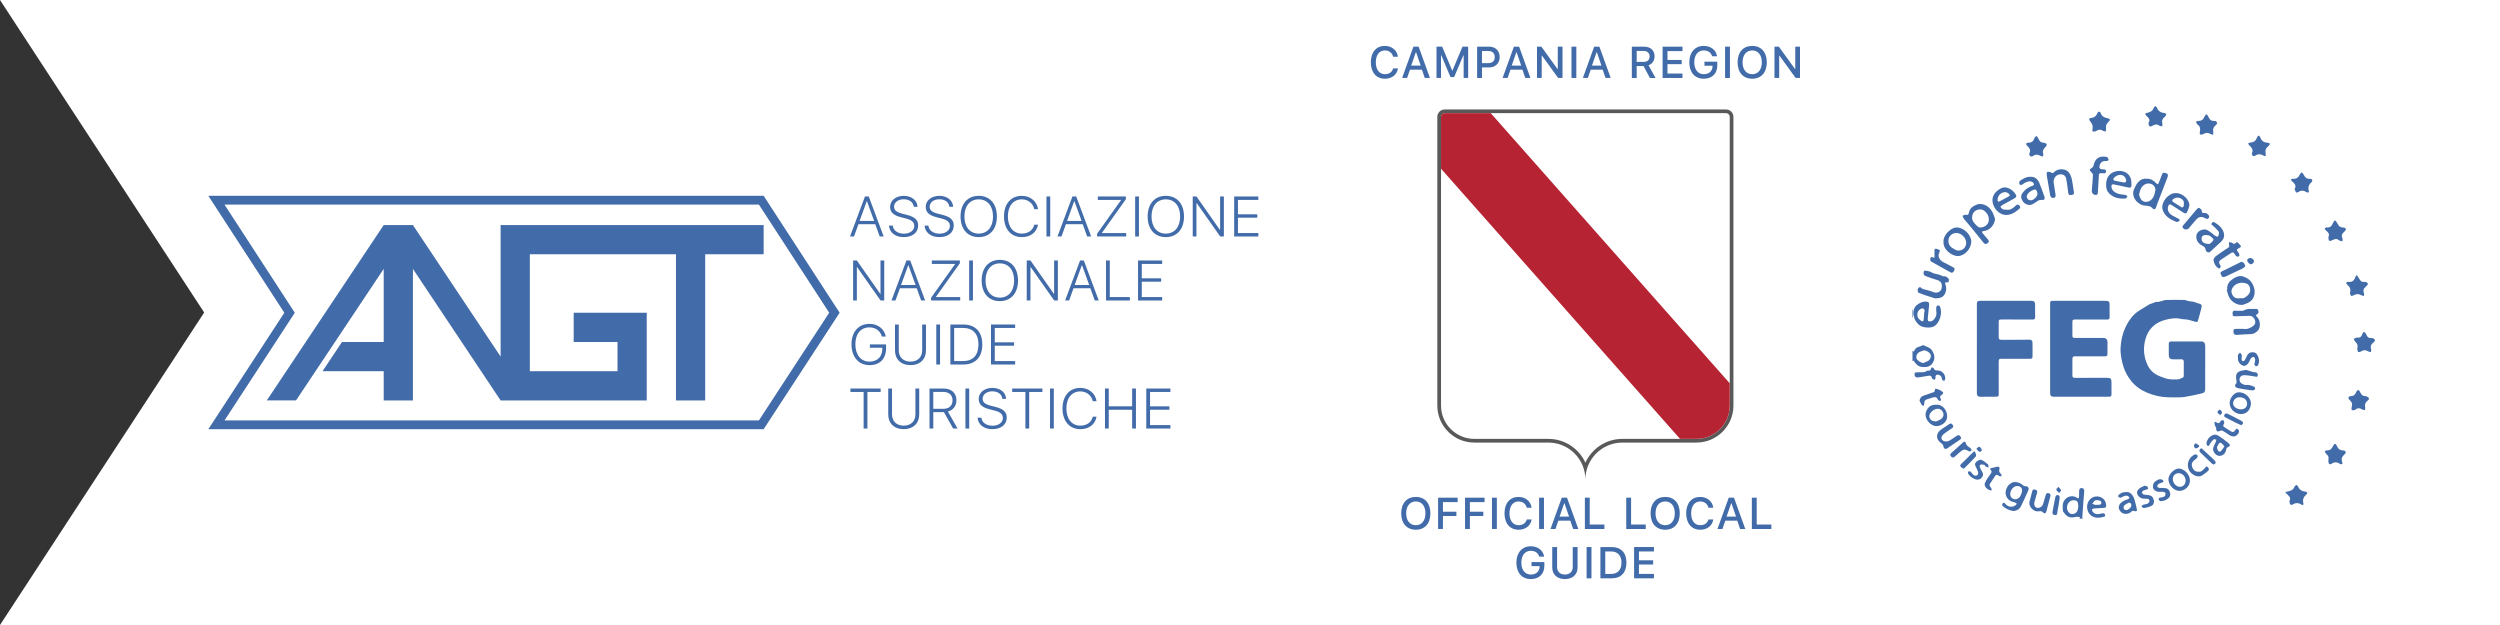
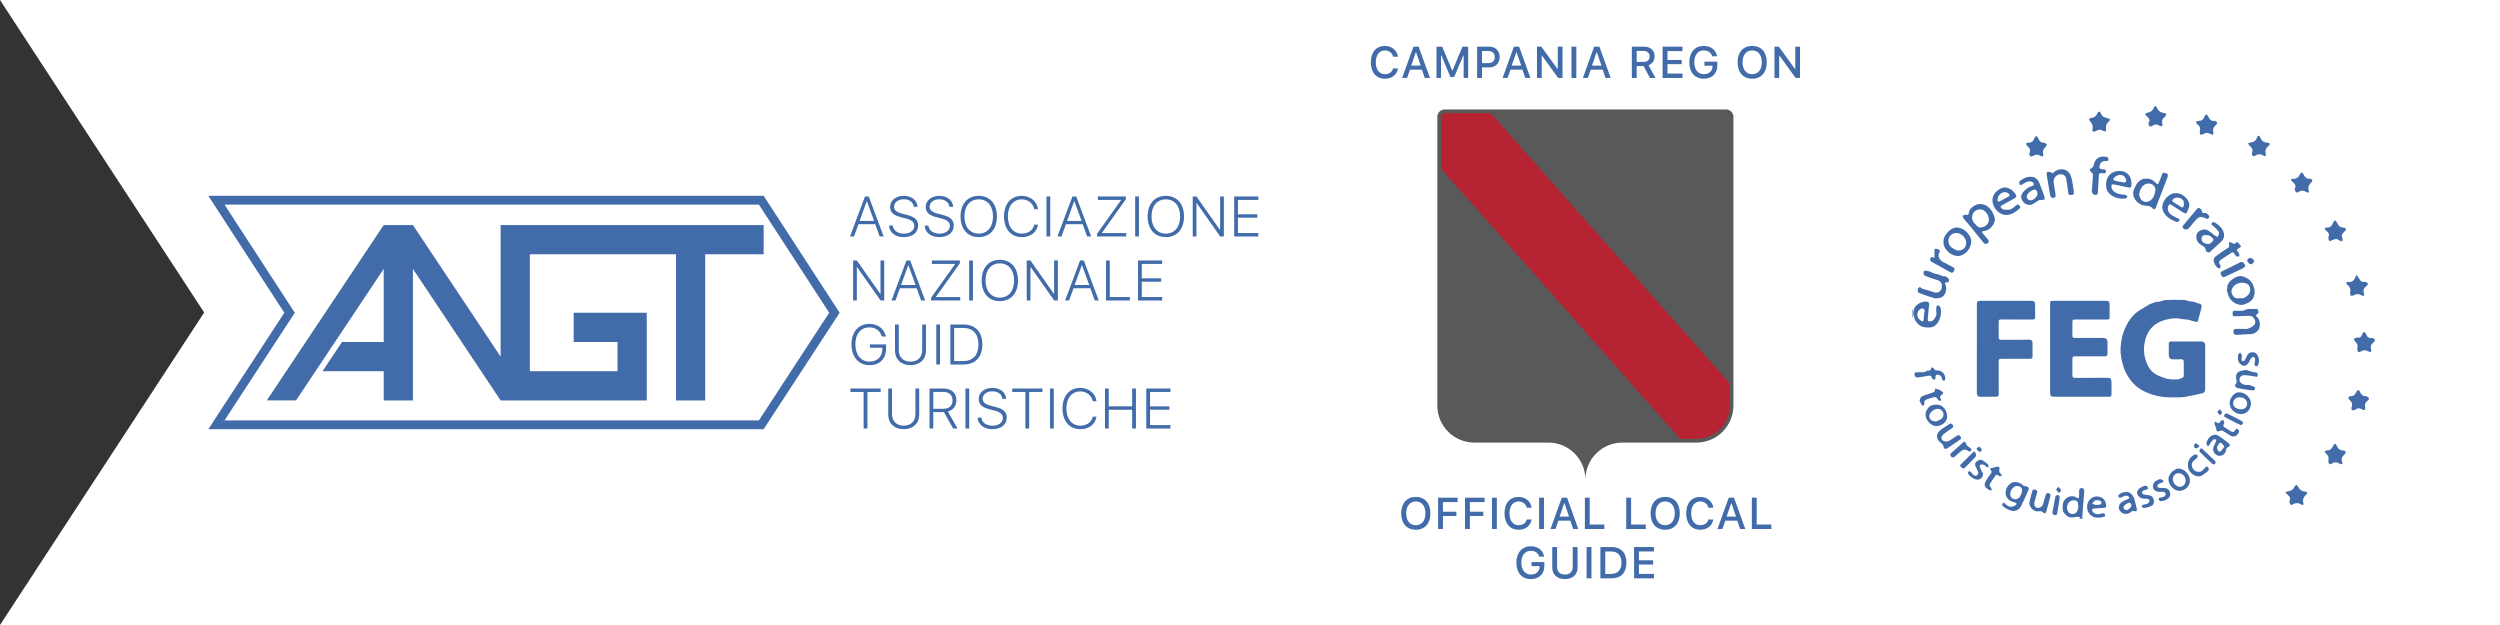
<svg xmlns="http://www.w3.org/2000/svg" width="100%" height="100%" viewBox="0 0 600 150" version="1.1" xml:space="preserve" style="fill-rule:evenodd;clip-rule:evenodd;stroke-linejoin:round;stroke-miterlimit:2;">
  <rect x="0" y="0" width="600" height="150" fill="#333333" stroke="none" />
  <g id="Badge">
    <path d="M600,0l-600,0l49,75l-49,75l600,0l0,-150Z" style="fill:#fff;" />
    <g>
      <path d="M498.787,121.485c-0.027,-1.079 -0.271,-1.401 -1.099,-1.424c-0.95,-0.028 -1.704,0.895 -1.598,1.956c0.072,0.724 0.564,1.297 1.154,1.345c0.702,0.057 1.231,-0.325 1.431,-1.066c0.071,-0.261 0.077,-0.54 0.112,-0.811m0.204,3.003c0.069,-0.06 0.137,-0.119 0.203,-0.179c0.009,-0.054 0.017,-0.108 0.026,-0.162c-0.308,-0.041 -0.635,-0.173 -0.918,-0.107c-1.477,0.347 -2.159,0.121 -3.026,-1.092c-0.073,-0.102 -0.171,-0.217 -0.179,-0.332c-0.088,-1.097 -0.214,-2.188 0.795,-3.02c0.705,-0.581 1.758,-0.684 2.525,-0.155c0.122,0.085 0.279,0.123 0.419,0.181c0.047,-0.151 0.128,-0.3 0.134,-0.451c0.021,-0.457 0,-0.916 0.024,-1.372c0.02,-0.386 0.18,-0.701 0.628,-0.668c0.422,0.031 0.615,0.346 0.599,0.725c-0.024,0.658 -0.111,1.314 -0.161,1.971c-0.11,1.46 -0.217,2.919 -0.314,4.379c-0.005,0.092 0.083,0.189 0.127,0.282l-0.882,-0Z" style="fill:#426ca9;fill-rule:nonzero;" />
-       <path d="M461.791,84.066c-0.337,0.12 -0.684,0.217 -1.01,0.365c-0.664,0.302 -1,0.985 -0.818,1.607c0.133,0.456 1.215,1.159 1.684,1.082c0.12,-0.021 0.229,-0.103 0.344,-0.156c0.147,-0.069 0.287,-0.162 0.441,-0.199c0.675,-0.161 1.164,-1.083 0.897,-1.71c-0.197,-0.468 -0.936,-0.912 -1.538,-0.989m-2.791,0.101c0.079,0.072 0.158,0.143 0.261,0.236c0.146,-0.231 0.272,-0.465 0.43,-0.673c0.438,-0.578 1.217,-0.485 1.756,-0.873c0.049,-0.035 0.159,-0.038 0.213,-0.007c0.661,0.382 1.494,0.489 1.963,1.175c0.375,0.547 0.653,1.125 0.628,1.827c-0.034,0.958 -0.744,2.146 -2.01,2.223c-1.313,0.081 -2.037,-0.023 -2.978,-1.548c-0.087,0.058 -0.175,0.117 -0.263,0.175l0,-2.535Z" style="fill:#426ca9;fill-rule:nonzero;" />
      <path d="M459,74.142c0.341,0.734 0.329,1.469 -0,2.203l-0,-2.203Z" style="fill:#426ca9;fill-rule:nonzero;" />
      <path d="M529.244,88.26c0,1.67 -0.003,3.34 0.003,5.01c0.003,0.752 -0.187,1.02 -0.923,1.177c-1.336,0.287 -2.669,0.607 -4.018,0.82c-0.809,0.127 -1.647,0.085 -2.471,0.104c-0.459,0.012 -0.918,0 -1.378,-0.01c-1.807,-0.036 -3.527,-0.435 -5.199,-1.137c-1.538,-0.647 -2.839,-1.586 -3.852,-2.897c-0.744,-0.961 -1.349,-1.991 -1.731,-3.188c-0.511,-1.604 -0.84,-3.215 -0.722,-4.881c0.117,-1.631 0.444,-3.214 1.17,-4.729c0.595,-1.242 1.314,-2.368 2.319,-3.269c0.691,-0.617 1.543,-1.054 2.33,-1.56c0.397,-0.255 0.808,-0.493 1.22,-0.724c0.122,-0.068 0.272,-0.083 0.407,-0.133c0.29,-0.103 0.579,-0.211 0.868,-0.321c0.049,-0.019 0.098,-0.085 0.139,-0.077c0.884,0.151 1.645,-0.415 2.476,-0.452c1.466,-0.063 2.936,-0.03 4.404,-0.004c0.29,0.005 0.571,0.192 0.864,0.248c0.425,0.081 0.861,0.098 1.285,0.182c0.267,0.053 0.521,0.177 0.782,0.268c0.166,0.057 0.331,0.135 0.503,0.162c0.523,0.082 0.784,0.361 0.662,0.863c-0.268,1.122 -0.577,2.234 -0.893,3.344c-0.03,0.101 -0.241,0.23 -0.348,0.215c-0.323,-0.049 -0.637,-0.163 -0.954,-0.251c-0.385,-0.107 -0.764,-0.248 -1.155,-0.31c-0.579,-0.093 -1.179,-0.068 -1.744,-0.201c-1.229,-0.29 -2.474,-0.036 -3.588,0.248c-2.34,0.599 -4.067,2.087 -4.767,4.538c-0.519,1.819 -0.502,3.635 0.11,5.416c0.434,1.263 1.125,2.366 2.321,3.101c0.706,0.434 1.462,0.661 2.225,0.942c1.026,0.38 2.013,0.304 3.016,0.297c0.457,-0.004 0.923,-0.28 1.358,-0.488c0.103,-0.049 0.138,-0.322 0.139,-0.494c0.011,-1.065 -0.01,-2.13 0.008,-3.193c0.009,-0.476 -0.173,-0.666 -0.648,-0.649c-0.643,0.024 -1.285,0.02 -1.928,0.014c-0.724,-0.009 -1.025,-0.331 -1.022,-1.053c0.002,-0.864 0.015,-1.727 -0.008,-2.589c-0.013,-0.443 0.143,-0.648 0.595,-0.647c2.442,0.005 4.883,-0.003 7.323,0.002c0.515,0.002 0.831,0.406 0.831,1.019l0,5.287l-0.009,-0Z" style="fill:#426ca9;fill-rule:nonzero;" />
      <path d="M492.029,83.65c-0,-3.541 -0,-7.084 0.001,-10.626c-0,-0.791 0.048,-0.825 0.847,-0.825c4.092,0.003 8.185,0.001 12.278,-0.001c1.044,-0.001 1.154,0.111 1.147,1.163c-0.007,0.917 -0.009,1.836 0.006,2.754c0.005,0.418 -0.149,0.582 -0.588,0.578c-2.513,-0.018 -5.027,-0.014 -7.541,-0.016c-0.748,-0.002 -0.808,0.068 -0.803,0.822c0.005,0.955 0.005,1.909 -0.001,2.862c-0.006,0.63 0.085,0.747 0.715,0.747c2.221,0.003 4.441,0.001 6.661,-0.006c0.68,-0.002 1.049,0.351 1.047,1.028c-0.004,0.88 -0.007,1.762 -0.005,2.642c0.001,0.64 -0.084,0.741 -0.722,0.742c-2.22,0.003 -4.441,0.001 -6.663,-0.004c-1.01,-0.003 -1.035,0.023 -1.031,1.058c0.003,1.101 0.005,2.202 -0.001,3.303c-0.005,0.699 0.083,0.808 0.772,0.808c2.496,0.002 4.992,0 7.488,-0.006c0.934,-0.003 1.131,0.2 1.119,1.125c-0.01,0.917 0.011,1.836 0.003,2.753c-0.006,0.601 -0.115,0.664 -0.72,0.664c-4.278,-0.008 -8.552,-0.005 -12.83,-0.007c-0.129,0 -0.258,0.013 -0.384,0.002c-0.607,-0.057 -0.794,-0.266 -0.794,-0.878c-0.001,-3.561 -0,-7.121 -0.001,-10.682" style="fill:#426ca9;fill-rule:nonzero;" />
      <path d="M474.447,83.613l-0,-10.628c-0,-0.609 0.174,-0.789 0.786,-0.789c4.112,-0.004 8.223,-0.006 12.335,-0.004c0.586,-0 0.869,0.304 0.865,0.88c-0.005,0.992 -0.031,1.984 0.006,2.974c0.018,0.493 -0.147,0.646 -0.625,0.642c-2.439,-0.016 -4.881,-0.01 -7.322,-0.012c-0.761,-0 -0.802,0.046 -0.801,0.814c0.002,1.12 0.001,2.239 -0.004,3.36c-0.004,0.582 0.099,0.697 0.707,0.697c2.203,-0 4.407,0.015 6.61,-0.024c0.532,-0.007 0.779,0.199 0.791,0.668c0.027,1.155 0.025,2.31 0.007,3.465c-0.007,0.417 -0.333,0.466 -0.675,0.465c-2.202,-0.008 -4.406,-0.008 -6.608,-0.012c-0.755,-0.002 -0.828,0.066 -0.828,0.806c0.002,2.496 0.005,4.992 0.006,7.487c0,0.747 -0.062,0.804 -0.822,0.808c-1.212,0.005 -2.423,0.013 -3.634,0.022c-0.513,0.004 -0.798,-0.287 -0.798,-0.827c-0.001,-3.596 -0,-7.195 -0,-10.792l0.004,0Z" style="fill:#426ca9;fill-rule:nonzero;" />
      <path d="M513.383,46.774c0.098,0.247 0.199,0.642 0.399,0.978c0.427,0.721 1.389,0.886 2.11,0.477c1.006,-0.57 1.204,-1.569 1.395,-2.551c0.06,-0.3 -0.077,-0.714 -0.264,-0.977c-0.534,-0.755 -1.719,-0.879 -2.46,-0.313c-0.735,0.561 -1.028,1.352 -1.18,2.386m1.752,-3.866c0.986,-0.103 1.687,0.399 2.32,1.038c0.371,0.373 0.467,0.363 0.665,-0.124c0.263,-0.655 0.542,-1.306 0.778,-1.971c0.111,-0.315 0.245,-0.479 0.594,-0.368c0.354,0.111 0.82,0.083 0.801,0.641c-0.005,0.16 -0.054,0.326 -0.112,0.479c-0.781,2.031 -1.567,4.061 -2.349,6.093c-0.137,0.359 -0.245,0.728 -0.384,1.087c-0.184,0.478 -0.497,0.61 -0.819,0.233c-0.519,-0.61 -1.125,-0.597 -1.848,-0.661c-1.754,-0.154 -3.537,-2.183 -2.516,-4.167c0.264,-0.513 0.5,-1.077 0.894,-1.475c0.518,-0.526 1.166,-0.938 1.976,-0.805" style="fill:#426ca9;fill-rule:nonzero;" />
      <path d="M475.26,50.26c-1.175,-0.005 -1.95,0.79 -1.957,1.965c-0.004,0.849 0.554,1.359 1.074,1.891c0.186,0.189 0.419,0.41 0.661,0.454c1.025,0.188 2.257,-0.64 2.284,-1.74c0.014,-0.609 -0.115,-1.151 -0.494,-1.63c-0.407,-0.511 -0.854,-0.946 -1.568,-0.94m3.549,2.273c-0.116,1.491 -1.284,2.779 -2.708,2.917c-0.149,0.014 -0.293,0.102 -0.44,0.156c0.065,0.138 0.106,0.296 0.199,0.41c0.407,0.495 0.821,0.987 1.249,1.463c0.275,0.309 0.287,0.59 -0.029,0.851c-0.32,0.266 -0.693,0.334 -0.98,-0.013c-1.066,-1.296 -2.103,-2.616 -3.163,-3.916c-0.519,-0.636 -1.086,-1.235 -1.598,-1.874c-0.167,-0.208 -0.235,-0.493 -0.349,-0.744c0.301,-0.093 0.643,-0.325 0.892,-0.249c0.498,0.153 0.561,-0.054 0.63,-0.442c0.138,-0.785 0.587,-1.34 1.302,-1.703c0.42,-0.213 0.797,-0.423 1.313,-0.428c1.398,-0.013 2.301,0.748 2.977,1.819c0.332,0.525 0.477,1.166 0.705,1.753" style="fill:#426ca9;fill-rule:nonzero;" />
      <path d="M537.561,71.574c0.381,-0.027 0.845,0.074 1.123,-0.109c0.523,-0.349 1.078,-0.696 1.29,-1.41c0.195,-0.654 -0.012,-1.6 -0.635,-1.914c-1.099,-0.55 -2.707,-0.32 -3.477,0.851c-0.311,0.471 -0.433,0.979 -0.184,1.562c0.37,0.863 0.983,1.175 1.883,1.02m-3.018,-2.097c-0.158,-1.234 0.576,-2.037 1.459,-2.62c0.668,-0.443 1.523,-0.768 2.359,-0.498c0.884,0.285 1.672,0.782 2.157,1.634c0.497,0.87 0.736,1.789 0.512,2.792c-0.232,1.033 -0.879,1.693 -1.861,2.043c-0.342,0.122 -0.678,0.307 -1.03,0.344c-1.217,0.128 -2.65,-0.781 -3.162,-1.87c-0.263,-0.561 -0.394,-1.186 -0.583,-1.784c0.05,-0.014 0.099,-0.028 0.149,-0.041" style="fill:#426ca9;fill-rule:nonzero;" />
      <path d="M479.404,48.04c0.027,0.061 0.062,0.267 0.182,0.354c0.071,0.051 0.287,-0.062 0.422,-0.133c0.653,-0.34 1.304,-0.684 1.948,-1.039c0.146,-0.08 0.374,-0.214 0.371,-0.318c-0.005,-0.164 -0.139,-0.368 -0.278,-0.477c-0.515,-0.407 -1.086,-0.398 -1.643,-0.098c-0.628,0.335 -0.961,0.875 -1.002,1.711m2.279,2.303c0.917,0.108 1.512,-0.466 2.104,-1.004c0.295,-0.265 0.526,-0.363 0.842,-0.056c0.331,0.324 0.284,0.604 -0.045,0.878c-0.939,0.783 -1.911,1.467 -3.225,1.426c-1.208,-0.038 -2.421,-1.026 -2.914,-2.296c-0.81,-2.089 0.475,-3.463 1.891,-4.136c0.919,-0.437 2.153,-0.019 2.997,0.934c0.121,0.136 0.236,0.28 0.345,0.427c0.383,0.524 0.304,0.818 -0.273,1.13c-0.964,0.523 -1.927,1.048 -2.879,1.591c-0.171,0.095 -0.289,0.278 -0.433,0.42c0.202,0.2 0.372,0.479 0.616,0.576c0.292,0.117 0.647,0.08 0.974,0.11" style="fill:#426ca9;fill-rule:nonzero;" />
      <path d="M461.837,74.737c0.047,-0.016 0.093,-0.03 0.14,-0.045c-0.118,-0.225 -0.195,-0.59 -0.367,-0.643c-0.232,-0.071 -0.589,0.026 -0.803,0.177c-0.479,0.335 -0.677,0.862 -0.641,1.44c0.046,0.719 0.57,1.115 1.116,1.463c0.063,0.04 0.372,-0.123 0.382,-0.213c0.084,-0.723 0.122,-1.452 0.173,-2.179m2.866,0.045c-0,-0.474 -0.038,-0.792 0.014,-1.094c0.027,-0.155 0.21,-0.39 0.329,-0.395c0.175,-0.008 0.45,0.113 0.524,0.259c0.714,1.417 -0.008,3.969 -1.385,4.754c-0.391,0.223 -0.914,0.302 -1.377,0.303c-0.945,0.005 -1.883,-0.174 -2.545,-0.923c-0.362,-0.41 -0.739,-0.911 -0.845,-1.425c-0.224,-1.093 -0.382,-2.282 0.661,-3.087c0.684,-0.529 1.483,-0.904 2.422,-0.76c0.488,0.073 0.518,0.413 0.486,0.772c-0.102,1.111 -0.239,2.219 -0.331,3.332c-0.017,0.201 0.095,0.585 0.172,0.591c0.319,0.027 0.737,0.054 0.957,-0.121c0.741,-0.593 1.098,-1.39 0.918,-2.206" style="fill:#426ca9;fill-rule:nonzero;" />
      <path d="M469.566,55.916c-0.809,-0.008 -1.549,0.474 -1.816,1.181c-0.281,0.741 -0.076,1.717 0.526,2.216c0.312,0.26 0.698,0.431 1.05,0.642c0.714,0.428 1.86,0.073 2.28,-0.653c0.912,-1.579 -0.581,-3.364 -2.04,-3.386m-3.121,2.119c-0.143,-1.552 1.74,-3.401 3.058,-3.438c1.955,-0.057 3.671,1.967 3.605,3.465c-0.076,1.751 -1.662,3.378 -3.214,3.391c-1.551,0.013 -3.61,-1.646 -3.449,-3.418" style="fill:#426ca9;fill-rule:nonzero;" />
      <path d="M487.389,48.074c0.638,-0.01 1.526,-0.818 1.587,-1.448c0.068,-0.654 -0.348,-1.288 -0.777,-1.128c-0.649,0.241 -1.281,0.563 -1.643,1.208c-0.366,0.657 0.082,1.38 0.833,1.368m-0.17,-5.636c1.093,-0.106 1.827,0.553 2.207,1.441c0.463,1.088 0.852,2.21 1.237,3.332c0.074,0.21 0.068,0.606 -0.056,0.69c-0.193,0.129 -0.518,0.054 -0.785,0.087c-0.207,0.024 -0.439,0.033 -0.612,0.134c-0.512,0.294 -0.976,0.692 -1.51,0.936c-0.758,0.346 -1.735,-0.03 -2.205,-0.722c-0.675,-0.991 -0.502,-1.582 0.296,-2.483c0.555,-0.627 1.255,-1.02 2.047,-1.271c0.132,-0.042 0.336,-0.216 0.321,-0.291c-0.041,-0.196 -0.139,-0.439 -0.294,-0.541c-0.68,-0.442 -1.334,-0.164 -1.964,0.166c-0.177,0.092 -0.329,0.231 -0.497,0.342c-0.288,0.192 -0.625,0.198 -0.754,-0.11c-0.085,-0.204 -0.005,-0.644 0.154,-0.751c0.737,-0.5 1.498,-0.997 2.415,-0.959" style="fill:#426ca9;fill-rule:nonzero;" />
      <path d="M524.138,48.717c-0.031,-0.115 -0.036,-0.417 -0.18,-0.62c-0.513,-0.725 -1.66,-0.881 -2.361,-0.347c-0.259,0.199 -0.423,0.464 -0.057,0.709c0.635,0.426 1.282,0.835 1.935,1.232c0.307,0.186 0.537,0.077 0.617,-0.271c0.04,-0.175 0.026,-0.364 0.046,-0.703m-1.91,-2.361c1.634,-0.091 3.517,1.798 3.17,3.187c-0.122,0.489 -0.304,0.974 -0.528,1.427c-0.187,0.384 -0.55,0.246 -0.813,0.084c-0.992,-0.61 -1.976,-1.236 -2.945,-1.881c-0.338,-0.226 -0.524,-0.159 -0.686,0.184c-0.324,0.685 -0.133,1.579 0.571,2.112c0.503,0.379 1.096,0.645 1.662,0.933c0.257,0.13 0.593,0.248 0.399,0.566c-0.111,0.185 -0.533,0.368 -0.714,0.296c-1.499,-0.596 -2.883,-1.363 -3.359,-3.077c-0.08,-0.287 -0.076,-0.629 -0.007,-0.92c0.315,-1.332 1.15,-2.258 2.387,-2.808c0.253,-0.112 0.573,-0.073 0.863,-0.103" style="fill:#426ca9;fill-rule:nonzero;" />
      <path d="M538.128,78.92c0.458,0 0.956,0.114 1.367,-0.028c0.554,-0.194 1.16,-0.48 1.531,-0.911c0.646,-0.754 -0.075,-2.231 -1.161,-2.18c-1.099,0.051 -2.199,0.068 -3.299,0.102c-0.68,0.02 -0.713,-0.035 -0.747,-0.686c-0.027,-0.521 0.179,-0.684 0.678,-0.644c0.475,0.039 0.955,0.021 1.431,0.013c0.199,-0.002 0.435,0.018 0.592,-0.076c0.937,-0.564 1.97,-0.294 2.961,-0.363c0.497,-0.035 0.509,0.429 0.563,0.74c0.027,0.153 -0.154,0.426 -0.312,0.511c-0.357,0.19 -0.372,0.347 -0.089,0.611c0.964,0.898 0.922,2.734 0.18,3.399c-0.445,0.403 -0.898,0.76 -1.57,0.773c-1.135,0.021 -2.271,0.116 -3.404,0.193c-0.498,0.033 -0.796,-0.189 -0.826,-0.648c-0.041,-0.639 0.097,-0.793 0.729,-0.803c0.238,-0.004 0.478,-0.001 0.715,-0.001c0.221,0.001 0.44,-0 0.661,-0l0,-0.002Z" style="fill:#426ca9;fill-rule:nonzero;" />
      <path d="M510.304,43.227c-0.1,-0.226 -0.169,-0.471 -0.304,-0.674c-0.623,-0.934 -2.134,-0.664 -2.777,0.317c-0.056,0.083 0.073,0.424 0.164,0.446c0.766,0.186 1.542,0.337 2.318,0.474c0.399,0.071 0.583,-0.131 0.599,-0.563m-4.839,1.114c-0.008,-1.382 0.568,-2.532 1.816,-3.053c1.684,-0.703 4.073,-0.082 4.245,2.343c0.108,1.542 0.023,1.571 -1.492,1.208c-0.907,-0.218 -1.825,-0.392 -2.74,-0.581c-0.371,-0.076 -0.556,0.073 -0.556,0.464c0.002,0.805 0.626,1.407 1.387,1.688c0.673,0.246 1.331,0.308 2.017,0.366c0.166,0.013 0.309,0.288 0.461,0.442c-0.16,0.147 -0.31,0.406 -0.48,0.421c-1.456,0.124 -2.811,-0.124 -3.902,-1.206c-0.553,-0.547 -0.748,-1.094 -0.756,-2.092" style="fill:#426ca9;fill-rule:nonzero;" />
      <path d="M529.86,58.53c0.475,0.159 0.769,-0.244 1.092,-0.552c0.331,-0.316 0.398,-0.639 -0.056,-0.935c-0.258,-0.169 -0.47,-0.477 -0.743,-0.542c-0.413,-0.097 -0.908,-0.153 -1.286,-0.013c-0.468,0.177 -0.565,0.681 -0.441,1.174c0.121,0.494 0.704,0.86 1.434,0.868m-0.607,-3.47c0.521,0.072 1.155,0.556 1.79,1.036c0.131,0.098 0.221,0.256 0.359,0.336c0.259,0.151 0.541,0.366 0.813,0.366c0.23,0 0.471,-0.973 0.274,-1.216c-0.409,-0.497 -0.865,-0.965 -1.352,-1.387c-0.193,-0.168 -0.495,-0.222 -0.355,-0.557c0.136,-0.329 0.447,-0.438 0.728,-0.264c0.993,0.616 1.881,1.341 2.205,2.541c0.237,0.881 -0.094,1.584 -0.727,2.172c-0.859,0.799 -1.729,1.589 -2.594,2.382c-0.306,0.281 -0.99,-0.011 -1.038,-0.527c-0.051,-0.57 -0.409,-0.761 -0.817,-0.99c-0.903,-0.504 -1.5,-1.201 -1.418,-2.326c0.059,-0.84 0.88,-1.569 2.132,-1.566" style="fill:#426ca9;fill-rule:nonzero;" />
      <path d="M464.376,71.602c-0.486,-0.155 -1.433,-0.451 -2.375,-0.762c-0.5,-0.165 -0.995,-0.342 -1.479,-0.547c-0.314,-0.133 -0.39,-0.784 -0.113,-1.167c0.25,-0.347 0.536,-0.199 0.789,0.044c0.066,0.063 0.137,0.138 0.218,0.161c0.617,0.172 1.238,0.323 1.852,0.5c0.428,0.124 0.838,0.37 1.268,0.4c0.848,0.058 1.435,-0.513 1.503,-1.332c0.083,-0.971 -0.339,-1.487 -1.208,-1.722c-0.928,-0.252 -1.831,-0.6 -2.732,-0.946c-0.356,-0.138 -0.497,-0.467 -0.434,-0.863c0.048,-0.296 0.167,-0.477 0.515,-0.398c0.467,0.106 0.927,0.097 1.388,0.395c0.499,0.324 1.178,0.369 1.777,0.543c0.188,0.056 0.37,0.138 0.556,0.208c0.2,0.075 0.415,0.235 0.599,0.205c0.547,-0.086 0.873,0.27 1.171,0.584c0.125,0.134 0.041,0.502 -0.012,0.748c-0.015,0.07 -0.269,0.151 -0.392,0.124c-0.498,-0.108 -0.503,0.115 -0.367,0.479c0.249,0.66 0.27,1.315 0.005,1.984c-0.376,0.954 -0.996,1.386 -2.529,1.362" style="fill:#426ca9;fill-rule:nonzero;" />
      <path d="M492.866,43.715c0.136,0.887 0.293,1.899 0.449,2.912c0.062,0.409 0.078,0.798 -0.471,0.869c-0.464,0.059 -0.737,-0.201 -0.824,-0.719c-0.268,-1.598 -0.559,-3.191 -0.813,-4.79c-0.037,-0.241 0.04,-0.707 0.127,-0.723c0.294,-0.052 0.686,-0.047 0.909,0.117c0.314,0.229 0.438,0.227 0.709,-0.052c0.932,-0.958 3.049,-1.106 3.882,0.538c0.203,0.398 0.348,0.843 0.432,1.282c0.182,0.952 0.309,1.914 0.455,2.874c0.083,0.558 -0.054,0.722 -0.627,0.775c-0.564,0.053 -0.67,-0.087 -0.738,-0.67c-0.128,-1.086 -0.273,-2.172 -0.474,-3.248c-0.145,-0.77 -0.783,-1.143 -1.573,-1.026c-0.865,0.129 -1.469,0.852 -1.443,1.861" style="fill:#426ca9;fill-rule:nonzero;" />
      <path d="M484.134,116.64c-0.854,-0.016 -1.68,0.952 -1.68,1.971c-0,0.822 0.75,1.39 1.536,1.163c0.781,-0.227 1.005,-0.885 1.223,-1.556c0.293,-0.905 -0.149,-1.56 -1.079,-1.578m-0.869,6.014c-1.043,-0.137 -1.921,-0.573 -2.668,-1.254c-0.093,-0.084 -0.071,-0.404 0.013,-0.546c0.144,-0.25 0.387,-0.263 0.584,-0.015c0.43,0.541 0.989,0.84 1.674,0.769c0.322,-0.033 0.642,-0.215 0.928,-0.387c0.109,-0.065 0.194,-0.308 0.155,-0.429c-0.031,-0.096 -0.262,-0.132 -0.404,-0.191c-0.45,-0.184 -0.973,-0.277 -1.337,-0.569c-1.402,-1.125 -1.022,-3.247 0.565,-4.147c0.772,-0.437 2.085,-0.085 2.725,0.585c0.132,0.138 0.386,0.23 0.58,0.222c0.583,-0.025 0.969,0.416 0.733,0.949c-0.57,1.289 -1.148,2.576 -1.769,3.841c-0.355,0.726 -1.002,1.092 -1.779,1.172" style="fill:#426ca9;fill-rule:nonzero;" />
      <path d="M504.594,41.575c-0.825,-0.027 -0.842,0.011 -0.878,0.768c-0.062,1.319 -0.155,2.636 -0.233,3.954c-0.024,0.382 -0.258,0.505 -0.595,0.482c-0.535,-0.035 -0.9,-0.506 -0.853,-1.047c0.108,-1.275 0.22,-2.55 0.28,-3.83c0.009,-0.18 -0.262,-0.373 -0.398,-0.565c-0.142,-0.199 -0.373,-0.4 -0.379,-0.607c-0.004,-0.135 0.33,-0.271 0.495,-0.425c0.147,-0.14 0.354,-0.288 0.389,-0.461c0.344,-1.731 1.247,-2.468 2.966,-2.218c0.159,0.024 0.372,0.06 0.452,0.169c0.126,0.175 0.233,0.424 0.209,0.626c-0.013,0.1 -0.339,0.241 -0.514,0.229c-0.913,-0.052 -1.406,0.262 -1.635,1.098c-0.149,0.544 0.068,0.848 0.633,0.888c0.02,0.002 0.036,0.002 0.056,0.003c0.378,0.021 0.87,-0.05 0.854,0.512c-0.015,0.609 -0.541,0.386 -0.849,0.424" style="fill:#426ca9;fill-rule:nonzero;" />
      <path d="M531.225,62.324c0.131,-0.209 0.247,-0.576 0.5,-0.772c0.755,-0.588 1.561,-1.114 2.351,-1.657c0.295,-0.205 0.63,-0.364 0.892,-0.605c0.09,-0.083 0.016,-0.349 0.007,-0.531c-0.009,-0.21 -0.029,-0.419 -0.046,-0.628c0.266,0.047 0.598,0.011 0.782,0.16c0.332,0.268 0.58,0.355 0.88,-0c0.199,-0.235 0.4,-0.221 0.591,0.02c0.068,0.087 0.148,0.163 0.224,0.24c0.569,0.585 0.572,0.678 -0.144,1.046c-0.434,0.223 -0.544,0.437 -0.188,0.819c0.147,0.159 0.292,0.35 0.349,0.552c0.05,0.175 0.038,0.503 -0.057,0.553c-0.163,0.088 -0.467,0.085 -0.615,-0.018c-0.211,-0.148 -0.349,-0.414 -0.495,-0.645c-0.181,-0.285 -0.426,-0.371 -0.7,-0.198c-0.861,0.548 -1.714,1.106 -2.557,1.681c-0.422,0.288 -0.55,0.667 -0.236,1.13c0.092,0.136 0.201,0.297 0.199,0.444c-0.001,0.159 -0.093,0.35 -0.207,0.463c-0.067,0.064 -0.294,0.051 -0.387,-0.013c-0.665,-0.466 -1.001,-1.136 -1.143,-2.041" style="fill:#426ca9;fill-rule:nonzero;" />
      <path d="M565.617,81.026c0.834,0.078 1.051,-0.09 1.411,-0.978c0.179,-0.446 0.379,-0.488 0.676,-0.119c0.111,0.14 0.181,0.317 0.258,0.481c0.22,0.468 0.518,0.778 1.104,0.704c0.213,-0.026 0.479,0.053 0.661,0.173c0.302,0.2 0.402,0.475 0.047,0.755c-0.114,0.089 -0.201,0.217 -0.313,0.307c-0.495,0.398 -0.595,0.874 -0.39,1.472c0.07,0.202 -0.027,0.463 -0.046,0.698c-0.215,-0.061 -0.454,-0.081 -0.641,-0.188c-0.574,-0.329 -1.117,-0.39 -1.7,-0.008c-0.194,0.126 -0.524,0.243 -0.691,0.16c-0.15,-0.074 -0.175,-0.425 -0.234,-0.658c-0.024,-0.104 -0.026,-0.226 0.004,-0.328c0.19,-0.631 -0.076,-1.082 -0.515,-1.509c-0.173,-0.168 -0.235,-0.45 -0.349,-0.683c0.241,-0.093 0.479,-0.186 0.718,-0.279" style="fill:#426ca9;fill-rule:nonzero;" />
      <path d="M565.603,66.005c0.242,0.348 0.465,0.604 0.617,0.897c0.256,0.498 0.565,0.835 1.193,0.747c0.201,-0.028 0.449,0.031 0.624,0.135c0.274,0.163 0.351,0.419 0.089,0.683c-0.129,0.131 -0.253,0.267 -0.393,0.384c-0.498,0.415 -0.633,0.899 -0.382,1.516c0.076,0.186 -0.002,0.435 -0.011,0.655c-0.211,-0.053 -0.454,-0.06 -0.632,-0.17c-0.578,-0.353 -1.209,-0.348 -1.808,0.008c-0.184,0.11 -0.466,0.191 -0.643,0.124c-0.132,-0.05 -0.172,-0.357 -0.234,-0.556c-0.025,-0.084 -0.025,-0.189 -0.001,-0.274c0.244,-0.83 -0.157,-1.392 -0.749,-1.897c-0.105,-0.09 -0.201,-0.31 -0.161,-0.417c0.039,-0.105 0.271,-0.219 0.395,-0.196c1.092,0.199 1.559,-0.44 1.857,-1.334c0.022,-0.063 0.086,-0.112 0.239,-0.305" style="fill:#426ca9;fill-rule:nonzero;" />
      <path d="M558.82,110.174c0.178,-0.54 -0.191,-0.935 -0.602,-1.333c-0.142,-0.139 -0.192,-0.372 -0.285,-0.561c0.192,-0.071 0.388,-0.216 0.574,-0.203c0.812,0.057 1.135,-0.457 1.451,-1.078c0.314,-0.612 0.612,-0.623 0.866,-0.014c0.317,0.765 0.792,1.133 1.622,1.119c0.188,-0.001 0.453,0.196 0.541,0.373c0.054,0.111 -0.115,0.404 -0.261,0.528c-0.638,0.543 -0.94,1.151 -0.556,1.981c0.048,0.105 0.004,0.349 -0.071,0.389c-0.12,0.062 -0.342,0.064 -0.449,-0.009c-0.689,-0.482 -1.346,-0.564 -2.082,-0.057c-0.387,0.264 -0.708,0.042 -0.746,-0.434c-0.017,-0.2 -0.002,-0.404 -0.002,-0.701" style="fill:#426ca9;fill-rule:nonzero;" />
      <path d="M550.695,45.386c0.578,-0.94 -0.113,-1.392 -0.649,-1.913c-0.106,-0.103 -0.153,-0.267 -0.226,-0.403c0.143,-0.058 0.291,-0.179 0.427,-0.165c0.85,0.086 1.386,-0.29 1.72,-1.055c0.088,-0.197 0.319,-0.333 0.484,-0.496c0.138,0.172 0.313,0.326 0.406,0.52c0.331,0.684 0.782,1.129 1.619,1.04c0.148,-0.016 0.403,0.145 0.454,0.281c0.052,0.144 -0.022,0.428 -0.142,0.527c-0.688,0.564 -0.926,1.24 -0.665,2.099c0.035,0.112 -0.02,0.322 -0.105,0.376c-0.087,0.057 -0.289,0.022 -0.393,-0.046c-0.695,-0.449 -1.369,-0.572 -2.078,-0.021c-0.111,0.087 -0.429,0.105 -0.486,0.029c-0.165,-0.218 -0.245,-0.501 -0.366,-0.773" style="fill:#426ca9;fill-rule:nonzero;" />
      <path d="M564.479,97.227c0.125,-0.59 -0.27,-0.911 -0.614,-1.275c-0.132,-0.14 -0.287,-0.39 -0.242,-0.527c0.052,-0.161 0.319,-0.363 0.483,-0.353c0.745,0.041 1.105,-0.327 1.391,-0.976c0.277,-0.626 0.646,-0.616 0.935,0.018c0.28,0.618 0.63,0.977 1.352,0.963c0.235,-0.005 0.491,0.226 0.705,0.391c0.07,0.054 0.084,0.262 0.041,0.364c-0.054,0.126 -0.183,0.229 -0.298,0.316c-0.579,0.436 -0.746,0.998 -0.579,1.696c0.04,0.17 -0.045,0.373 -0.073,0.559c-0.206,-0.031 -0.455,0.001 -0.611,-0.105c-0.546,-0.37 -1.063,-0.453 -1.614,-0.027c-0.126,0.097 -0.295,0.151 -0.454,0.187c-0.431,0.101 -0.612,-0.093 -0.527,-0.529c0.046,-0.232 0.071,-0.467 0.105,-0.702" style="fill:#426ca9;fill-rule:nonzero;" />
      <path d="M532.121,29.651c-0.088,0.103 -0.186,0.261 -0.322,0.37c-0.579,0.461 -0.768,1.038 -0.599,1.758c0.041,0.171 -0.034,0.369 -0.058,0.555c-0.185,-0.046 -0.396,-0.051 -0.553,-0.147c-0.631,-0.377 -1.225,-0.387 -1.855,0.019c-0.179,0.117 -0.505,0.135 -0.696,0.05c-0.102,-0.046 -0.125,-0.421 -0.078,-0.624c0.152,-0.654 0.116,-1.231 -0.461,-1.676c-0.102,-0.078 -0.218,-0.159 -0.275,-0.268c-0.078,-0.151 -0.168,-0.343 -0.133,-0.489c0.019,-0.086 0.271,-0.169 0.418,-0.166c0.714,0.011 1.251,-0.224 1.497,-0.948c0.039,-0.117 0.141,-0.213 0.216,-0.317c0.306,-0.44 0.384,-0.435 0.665,0.04c0.092,0.157 0.194,0.311 0.269,0.479c0.237,0.535 0.644,0.786 1.225,0.733c0.429,-0.04 0.657,0.155 0.74,0.631" style="fill:#426ca9;fill-rule:nonzero;" />
      <path d="M487.025,37.061c-0,-0.161 -0.007,-0.183 0.001,-0.197c0.484,-0.868 -0,-1.427 -0.601,-1.971c-0.108,-0.097 -0.155,-0.346 -0.113,-0.489c0.027,-0.091 0.276,-0.167 0.421,-0.162c0.76,0.034 1.262,-0.271 1.487,-1.018c0.044,-0.149 0.173,-0.279 0.28,-0.402c0.2,-0.227 0.369,-0.189 0.506,0.078c0.107,0.21 0.249,0.406 0.341,0.625c0.222,0.525 0.609,0.713 1.168,0.73c0.242,0.008 0.544,0.179 0.686,0.374c0.071,0.098 -0.099,0.477 -0.259,0.62c-0.54,0.487 -0.795,1.02 -0.552,1.751c0.051,0.155 -0.053,0.363 -0.084,0.546c-0.171,-0.031 -0.366,-0.019 -0.506,-0.1c-0.637,-0.369 -1.245,-0.479 -1.889,-0.002c-0.148,0.109 -0.456,0.155 -0.597,0.073c-0.169,-0.098 -0.238,-0.368 -0.289,-0.456" style="fill:#426ca9;fill-rule:nonzero;" />
      <path d="M558.817,56.864c0.418,-0.738 -0.164,-1.208 -0.733,-1.696c-0.092,-0.078 -0.168,-0.343 -0.143,-0.36c0.153,-0.104 0.347,-0.238 0.513,-0.222c0.509,0.052 0.91,-0.085 1.18,-0.522c0.161,-0.264 0.305,-0.541 0.431,-0.824c0.182,-0.409 0.407,-0.396 0.636,-0.066c0.239,0.345 0.404,0.745 0.673,1.061c0.151,0.178 0.432,0.262 0.671,0.337c0.205,0.065 0.447,0.017 0.647,0.088c0.349,0.125 0.442,0.372 0.189,0.683c-0.103,0.129 -0.21,0.259 -0.337,0.362c-0.473,0.379 -0.645,0.825 -0.388,1.406c0.057,0.13 0.067,0.288 0.07,0.432c0.006,0.304 -0.088,0.474 -0.429,0.296c-0.178,-0.092 -0.41,-0.111 -0.55,-0.238c-0.516,-0.464 -0.992,-0.176 -1.467,0.044c-0.762,0.355 -0.968,0.224 -0.963,-0.781" style="fill:#426ca9;fill-rule:nonzero;" />
      <path d="M548.596,118.053c0.172,-0.033 0.346,-0.063 0.515,-0.103c0.678,-0.159 1.3,-0.372 1.562,-1.133c0.066,-0.189 0.32,-0.314 0.486,-0.467c0.126,0.141 0.29,0.265 0.367,0.431c0.348,0.746 0.909,1.147 1.74,1.197c0.452,0.027 0.617,0.371 0.289,0.66c-0.683,0.603 -1.003,1.264 -0.729,2.179c0.098,0.321 -0.175,0.486 -0.422,0.321c-0.798,-0.529 -1.539,-0.52 -2.313,0.043c-0.076,0.056 -0.449,-0.106 -0.5,-0.239c-0.098,-0.257 -0.171,-0.617 -0.063,-0.843c0.272,-0.567 -0.016,-0.891 -0.369,-1.234c-0.217,-0.208 -0.425,-0.426 -0.636,-0.639c0.024,-0.058 0.049,-0.116 0.073,-0.173" style="fill:#426ca9;fill-rule:nonzero;" />
      <path d="M515.646,29.443c0.565,-0.745 -0.079,-1.221 -0.624,-1.762c-0.231,-0.23 -0.222,-0.497 0.204,-0.581c0.756,-0.149 1.4,-0.405 1.696,-1.253c0.165,-0.467 0.583,-0.436 0.763,0.037c0.312,0.825 0.929,1.143 1.742,1.245c0.502,0.062 0.602,0.374 0.275,0.759c-0.058,0.069 -0.121,0.139 -0.193,0.193c-0.567,0.426 -0.717,0.973 -0.532,1.65c0.046,0.169 -0.036,0.373 -0.061,0.561c-0.206,-0.028 -0.468,0.013 -0.61,-0.098c-0.588,-0.463 -1.121,-0.372 -1.718,-0.013c-0.621,0.373 -0.953,0.143 -0.942,-0.738" style="fill:#426ca9;fill-rule:nonzero;" />
      <path d="M502.212,31.165c-0,-0.364 0.073,-0.748 -0.021,-1.085c-0.095,-0.349 -0.32,-0.679 -0.548,-0.967c-0.354,-0.445 -0.333,-0.752 0.219,-0.804c0.86,-0.08 1.271,-0.55 1.576,-1.269c0.142,-0.33 0.489,-0.31 0.694,-0.009c0.011,0.016 0.021,0.031 0.026,0.048c0.232,0.787 0.791,1.111 1.575,1.276c0.788,0.168 0.832,0.411 0.253,0.941c-0.52,0.475 -0.622,1.033 -0.523,1.687c0.027,0.18 -0.054,0.375 -0.086,0.562c-0.203,-0.038 -0.444,-0.018 -0.603,-0.123c-0.551,-0.364 -1.075,-0.4 -1.636,-0.023c-0.174,0.116 -0.413,0.214 -0.61,0.197c-0.167,-0.013 -0.318,-0.205 -0.475,-0.318c0.053,-0.038 0.106,-0.075 0.159,-0.113" style="fill:#426ca9;fill-rule:nonzero;" />
      <path d="M544.839,34.508c-0.216,0.274 -0.315,0.457 -0.464,0.579c-0.584,0.475 -0.793,1.039 -0.62,1.796c0.134,0.581 -0.064,0.739 -0.566,0.437c-0.732,-0.438 -1.363,-0.367 -2.031,0.087c-0.115,0.08 -0.409,0.09 -0.477,0.011c-0.135,-0.161 -0.295,-0.463 -0.227,-0.605c0.402,-0.849 -0.024,-1.382 -0.606,-1.902c-0.137,-0.12 -0.198,-0.327 -0.293,-0.493c0.16,-0.071 0.318,-0.199 0.481,-0.204c0.8,-0.024 1.313,-0.351 1.616,-1.139c0.225,-0.582 0.55,-0.777 0.86,0.008c0.309,0.778 0.861,1.133 1.687,1.151c0.189,0.004 0.378,0.156 0.64,0.274" style="fill:#426ca9;fill-rule:nonzero;" />
      <path d="M539.304,96.901c0,-0.972 -0.725,-1.56 -1.92,-1.558c-0.755,0.001 -1.431,0.677 -1.441,1.445c-0.008,0.776 0.807,1.423 1.832,1.456c0.903,0.029 1.529,-0.52 1.529,-1.343m-1.8,-2.739c1.361,0.014 2.795,1.382 2.72,2.731c-0.072,1.275 -0.893,2.566 -2.537,2.487c-1.257,-0.059 -2.601,-1.203 -2.571,-2.682c0.022,-1.168 1.123,-2.692 2.388,-2.536" style="fill:#426ca9;fill-rule:nonzero;" />
      <path d="M511.529,121.274c0.005,-0.399 -0.314,-0.74 -0.647,-0.607c-0.378,0.151 -0.765,0.365 -1.045,0.653c-0.364,0.375 -0.152,1.002 0.303,1.088c0.547,0.105 1.38,-0.575 1.389,-1.134m-1.279,-3.169c0.979,-0.169 1.731,0.724 2.062,1.896c0.195,0.684 0.345,1.382 0.506,2.077c0.131,0.556 -0.053,0.758 -0.579,0.57c-0.365,-0.127 -0.567,-0.013 -0.812,0.235c-0.466,0.47 -1.404,0.576 -2.01,0.275c-0.548,-0.273 -0.987,-0.954 -0.903,-1.509c0.12,-0.783 0.689,-1.208 1.354,-1.523c0.295,-0.14 0.613,-0.238 0.912,-0.373c0.376,-0.169 0.34,-0.388 0.045,-0.61c-0.533,-0.407 -1.01,-0.045 -1.498,0.12c-0.119,0.04 -0.222,0.19 -0.328,0.184c-0.193,-0.007 -0.436,-0.041 -0.559,-0.163c-0.081,-0.082 -0.063,-0.412 0.031,-0.5c0.496,-0.453 1.083,-0.721 1.779,-0.679" style="fill:#426ca9;fill-rule:nonzero;" />
      <path d="M464.44,101.08c0.017,0.045 0.032,0.089 0.048,0.134c0.454,-0.205 0.951,-0.347 1.35,-0.631c0.835,-0.596 0.795,-1.654 -0.031,-2.258c-0.586,-0.428 -1.593,-0.203 -2.294,0.543c-0.377,0.401 -0.627,0.883 -0.389,1.446c0.237,0.561 0.678,0.845 1.316,0.766m2.864,-1.209c0.123,1.453 -1.417,2.398 -2.558,2.403c-1.253,0.005 -2.705,-1.458 -2.615,-2.903c0.032,-0.52 0.327,-1.093 0.665,-1.506c0.555,-0.679 1.369,-0.778 2.234,-0.733c1.208,0.063 2.284,1.307 2.274,2.739" style="fill:#426ca9;fill-rule:nonzero;" />
      <path d="M464.895,104.756c0,-0.885 0.563,-1.393 1.212,-1.837c0.574,-0.391 1.163,-0.76 1.737,-1.15c0.339,-0.231 0.586,-0.132 0.784,0.181c0.201,0.317 0.233,0.58 -0.156,0.826c-0.62,0.388 -1.208,0.823 -1.801,1.253c-0.175,0.126 -0.339,0.281 -0.476,0.45c-0.476,0.583 -0.238,1.239 0.495,1.433c0.779,0.205 1.331,-0.246 1.909,-0.63c0.351,-0.231 0.697,-0.468 1.045,-0.705c0.391,-0.265 0.662,-0.139 0.91,0.233c0.25,0.379 0.032,0.581 -0.238,0.768c-0.993,0.685 -1.988,1.369 -2.991,2.04c-0.373,0.248 -0.828,0.073 -0.869,-0.365c-0.044,-0.466 -0.313,-0.702 -0.642,-0.959c-0.501,-0.386 -0.911,-0.849 -0.919,-1.538" style="fill:#426ca9;fill-rule:nonzero;" />
      <path d="M524.556,115.317c-0.006,-0.949 -0.775,-1.753 -1.671,-1.748c-0.84,0.003 -1.409,0.582 -1.404,1.426c0.008,0.992 0.828,1.856 1.744,1.841c0.761,-0.013 1.336,-0.67 1.331,-1.519m1.017,0.066c0.04,1.324 -1.229,2.382 -2.446,2.427c-1.362,0.051 -2.695,-1.378 -2.705,-2.806c-0.01,-1.159 1.399,-2.586 2.555,-2.559c1.009,0.026 2.674,1.298 2.596,2.938" style="fill:#426ca9;fill-rule:nonzero;" />
      <path d="M503.075,121.179l0,-0.01c0.09,-0 0.186,0.015 0.272,-0.003c0.376,-0.075 0.928,0.116 0.984,-0.495c0.037,-0.413 -0.476,-0.678 -1.104,-0.626c-0.179,0.015 -0.404,0.027 -0.516,0.134c-0.222,0.21 -0.378,0.489 -0.561,0.738c0.253,0.087 0.507,0.178 0.761,0.26c0.051,0.016 0.109,0.002 0.164,0.002m0.54,2.229c0.284,-0.063 0.571,-0.112 0.85,-0.191c0.358,-0.101 0.635,-0.002 0.767,0.336c0.045,0.116 -0.04,0.409 -0.118,0.43c-1.094,0.282 -2.204,0.52 -3.212,-0.244c-1.388,-1.052 -1.333,-3.308 0.128,-4.24c0.724,-0.46 1.6,-0.457 2.323,-0.086c0.72,0.371 1.098,1.104 1.134,1.956c0.017,0.386 -0.198,0.503 -0.549,0.519c-0.788,0.033 -1.576,0.076 -2.362,0.146c-0.173,0.015 -0.434,0.116 -0.481,0.242c-0.054,0.141 0.052,0.381 0.155,0.533c0.32,0.479 0.811,0.597 1.365,0.599" style="fill:#426ca9;fill-rule:nonzero;" />
      <path d="M487.039,120.56c0.085,-0.325 0.229,-0.867 0.371,-1.408c0.102,-0.388 0.22,-0.773 0.301,-1.165c0.08,-0.382 0.23,-0.602 0.674,-0.496c0.432,0.103 0.653,0.319 0.521,0.781c-0.174,0.616 -0.352,1.231 -0.53,1.846c-0.03,0.105 -0.071,0.209 -0.097,0.316c-0.174,0.684 0.068,1.31 0.551,1.432c0.641,0.162 1.333,-0.268 1.519,-0.928c0.198,-0.7 0.422,-1.393 0.615,-2.097c0.103,-0.378 0.296,-0.587 0.708,-0.483c0.408,0.104 0.509,0.406 0.418,0.767c-0.211,0.834 -0.451,1.661 -0.673,2.491c-0.097,0.355 -0.19,0.707 -0.266,1.066c-0.11,0.507 -0.468,0.678 -0.807,0.309c-0.323,-0.349 -0.662,-0.34 -1.048,-0.274c-1.231,0.208 -2.361,-1.079 -2.257,-2.157" style="fill:#426ca9;fill-rule:nonzero;" />
      <path d="M533.853,107.158c-0.311,-0.352 -0.5,-0.712 -0.792,-0.861c-0.396,-0.199 -0.551,0.232 -0.713,0.501c-0.123,0.199 -0.283,0.44 -0.264,0.648c0.029,0.297 0.162,0.614 0.341,0.854c0.074,0.101 0.474,0.114 0.569,0.014c0.3,-0.309 0.526,-0.693 0.859,-1.156m-1.168,2.25c-0.957,0.006 -1.811,-1.189 -1.468,-2.08c0.169,-0.441 0.401,-0.857 0.583,-1.292c0.07,-0.166 0.084,-0.356 0.123,-0.534c-0.24,-0.018 -0.572,-0.142 -0.698,-0.031c-0.333,0.294 -0.591,0.679 -0.85,1.049c-0.154,0.221 -0.176,0.682 -0.562,0.46c-0.181,-0.103 -0.305,-0.56 -0.236,-0.793c0.28,-0.951 0.904,-1.671 1.892,-1.86c0.374,-0.072 0.875,0.188 1.234,0.424c0.747,0.488 1.445,1.052 2.145,1.607c0.156,0.124 0.339,0.351 0.322,0.508c-0.019,0.164 -0.244,0.381 -0.422,0.434c-0.329,0.099 -0.392,0.298 -0.449,0.595c-0.183,0.956 -0.794,1.506 -1.614,1.513" style="fill:#426ca9;fill-rule:nonzero;" />
      <path d="M539.072,88.778c0.535,0.166 1.088,0.351 1.65,0.511c0.189,0.053 0.399,0.033 0.596,0.064c0.426,0.063 0.64,0.387 0.525,0.797c-0.122,0.446 -0.413,0.245 -0.701,0.2c-0.831,-0.131 -1.667,-0.279 -2.503,-0.306c-0.87,-0.029 -1.322,0.662 -1.082,1.498c0.101,0.351 0.826,0.817 1.315,0.839c0.331,0.017 0.669,-0.024 0.986,0.044c0.396,0.084 0.791,0.218 1.148,0.405c0.134,0.07 0.255,0.385 0.206,0.526c-0.055,0.156 -0.313,0.339 -0.483,0.337c-0.472,-0.006 -0.944,-0.09 -1.415,-0.162c-0.701,-0.107 -1.405,-0.211 -2.1,-0.356c-0.253,-0.052 -0.531,-0.165 -0.704,-0.339c-0.104,-0.105 -0.12,-0.486 -0.024,-0.57c0.343,-0.298 0.326,-0.565 0.247,-1c-0.143,-0.767 -0.209,-1.652 0.644,-2.093c0.474,-0.247 1.068,-0.26 1.695,-0.395" style="fill:#426ca9;fill-rule:nonzero;" />
      <path d="M529.755,52.57c-0.232,-0.091 -0.377,-0.128 -0.502,-0.198c-0.868,-0.481 -1.499,-0.403 -2.175,0.339c-0.59,0.65 -1.145,1.334 -1.709,2.006c-0.467,0.554 -1.279,0.46 -1.567,-0.205c-0.04,-0.089 0.04,-0.274 0.118,-0.368c1.106,-1.334 2.212,-2.666 3.339,-3.98c0.133,-0.155 0.475,-0.339 0.569,-0.278c0.254,0.167 0.604,0.46 0.601,0.7c-0.005,0.513 0.252,0.569 0.607,0.526c0.474,-0.056 0.765,0.224 1.027,0.518c0.115,0.129 0.168,0.408 0.109,0.569c-0.058,0.163 -0.288,0.263 -0.417,0.371" style="fill:#426ca9;fill-rule:nonzero;" />
      <path d="M464.271,61.88c0,-0.651 -0.009,-1.21 0.004,-1.769c0.008,-0.376 0.15,-0.511 0.563,-0.371c0.858,0.292 0.866,0.269 0.504,1.125c-0.289,0.68 0.18,1.61 0.999,2.026c0.842,0.426 1.684,0.852 2.506,1.314c0.384,0.216 0.246,0.567 0.084,0.869c-0.176,0.33 -0.426,0.5 -0.808,0.287c-1.486,-0.829 -2.972,-1.661 -4.462,-2.483c-0.306,-0.169 -0.491,-0.381 -0.402,-0.747c0.111,-0.466 0.296,-0.546 0.726,-0.334c0.116,0.056 0.25,0.073 0.286,0.083" style="fill:#426ca9;fill-rule:nonzero;" />
      <path d="M464.542,90.767c-0.057,0.082 -0.172,0.252 -0.288,0.422c-0.213,-0.157 -0.579,-0.291 -0.608,-0.477c-0.086,-0.554 -0.401,-0.598 -0.824,-0.529c-0.812,0.129 -1.62,0.289 -2.435,0.393c-0.462,0.058 -0.837,-0.093 -0.897,-0.65c-0.037,-0.36 0.078,-0.568 0.47,-0.568c0.35,-0 0.697,-0.02 1.046,-0.017c0.495,0.003 0.984,0.034 1.412,-0.315c0.108,-0.088 0.315,-0.079 0.476,-0.079c0.301,0.002 0.477,-0.095 0.523,-0.427c0.018,-0.132 0.174,-0.346 0.262,-0.343c0.149,0.005 0.382,0.119 0.428,0.244c0.161,0.431 0.461,0.499 0.869,0.49c1.103,-0.024 1.975,0.937 1.874,2.064c-0.013,0.15 -0.141,0.389 -0.248,0.408c-0.137,0.024 -0.357,-0.097 -0.447,-0.222c-0.105,-0.151 -0.118,-0.371 -0.157,-0.564c-0.077,-0.369 -0.599,-0.727 -1.008,-0.675c-0.417,0.051 -0.571,0.289 -0.448,0.845" style="fill:#426ca9;fill-rule:nonzero;" />
      <path d="M537.092,85.798c0.014,-0.22 -0.027,-0.465 0.057,-0.652c0.089,-0.2 0.298,-0.346 0.455,-0.516c0.15,0.2 0.39,0.384 0.426,0.604c0.052,0.312 -0.081,0.65 -0.065,0.974c0.007,0.168 0.13,0.426 0.258,0.466c0.136,0.043 0.401,-0.075 0.499,-0.205c0.182,-0.241 0.297,-0.538 0.421,-0.822c0.297,-0.685 0.69,-1.157 1.602,-1.105c0.675,0.037 0.944,0.463 1.16,0.923c0.312,0.662 0.364,1.39 0.074,2.086c-0.07,0.165 -0.345,0.391 -0.469,0.358c-0.31,-0.078 -0.523,-0.313 -0.423,-0.707c0.078,-0.312 0.179,-0.64 0.153,-0.951c-0.019,-0.216 -0.205,-0.537 -0.379,-0.586c-0.171,-0.047 -0.476,0.146 -0.621,0.32c-0.192,0.232 -0.285,0.547 -0.422,0.827c-0.306,0.635 -0.889,1.077 -1.309,0.99c-0.733,-0.149 -1.354,-0.841 -1.399,-1.564c-0.01,-0.146 -0.001,-0.293 -0.001,-0.44l-0.017,-0Z" style="fill:#426ca9;fill-rule:nonzero;" />
      <path d="M527.694,113.206c0.697,0.111 0.995,-0.447 1.416,-0.807c0.217,-0.186 0.352,-0.671 0.771,-0.276c0.353,0.334 0.326,0.688 -0.042,0.986c-0.433,0.352 -0.868,0.712 -1.343,1.003c-1.063,0.653 -2.536,-0.242 -3.049,-1.126c-0.83,-1.432 -0.199,-3.288 1.354,-3.936c0.152,-0.065 0.49,0.099 0.614,0.256c0.082,0.106 -0.003,0.45 -0.126,0.584c-0.293,0.317 -0.705,0.532 -0.971,0.866c-0.439,0.552 -0.339,1.181 0.005,1.746c0.304,0.5 0.763,0.781 1.371,0.704" style="fill:#426ca9;fill-rule:nonzero;" />
      <path d="M514.88,116.635c0.142,0.025 0.332,0.002 0.417,0.084c0.131,0.127 0.238,0.32 0.257,0.496c0.009,0.08 -0.202,0.219 -0.337,0.271c-0.268,0.102 -0.574,0.124 -0.826,0.254c-0.148,0.078 -0.328,0.312 -0.308,0.449c0.023,0.178 0.205,0.426 0.369,0.474c0.379,0.11 0.787,0.124 1.186,0.166c0.676,0.071 1.086,0.441 1.271,1.165c0.149,0.578 -0.038,1.168 -0.614,1.44c-0.545,0.258 -1.155,0.412 -1.754,0.505c-0.182,0.029 -0.421,-0.293 -0.634,-0.455c0.193,-0.135 0.367,-0.345 0.577,-0.391c0.444,-0.093 0.909,-0.06 1.232,-0.481c0.304,-0.398 0.185,-0.815 -0.309,-0.896c-0.305,-0.05 -0.619,-0.032 -0.931,-0.042c-0.713,-0.026 -1.403,-0.566 -1.561,-1.242c-0.131,-0.554 0.237,-0.94 0.579,-1.228c0.368,-0.308 0.871,-0.459 1.315,-0.678c0.025,0.036 0.047,0.073 0.071,0.109" style="fill:#426ca9;fill-rule:nonzero;" />
      <path d="M518.944,117.103c1.113,-0.008 1.537,0.218 1.814,0.96c0.281,0.759 0.018,1.406 -0.878,1.886c-0.39,0.208 -0.862,0.302 -1.308,0.344c-0.156,0.013 -0.444,-0.256 -0.493,-0.442c-0.08,-0.309 0.176,-0.408 0.474,-0.448c0.321,-0.041 0.687,-0.093 0.927,-0.279c0.183,-0.139 0.282,-0.505 0.254,-0.752c-0.014,-0.136 -0.359,-0.305 -0.572,-0.335c-0.357,-0.049 -0.732,0.027 -1.097,0.004c-0.636,-0.045 -1.199,-0.461 -1.309,-0.923c-0.166,-0.698 0.075,-1.333 0.683,-1.702c0.28,-0.169 0.585,-0.354 0.897,-0.4c0.239,-0.036 0.568,0.071 0.746,0.232c0.269,0.247 0.181,0.467 -0.211,0.568c-0.311,0.079 -0.637,0.2 -0.886,0.392c-0.152,0.115 -0.259,0.42 -0.223,0.607c0.024,0.125 0.329,0.234 0.523,0.278c0.21,0.046 0.438,0.01 0.659,0.01" style="fill:#426ca9;fill-rule:nonzero;" />
      <path d="M474.565,115.12c-0.763,-0.015 -2.009,-0.865 -2.249,-1.565c-0.039,-0.117 0.028,-0.363 0.117,-0.404c0.129,-0.064 0.373,-0.057 0.478,0.028c0.222,0.185 0.37,0.453 0.574,0.661c0.272,0.276 0.609,0.467 0.985,0.243c0.388,-0.23 0.343,-0.624 0.206,-0.98c-0.162,-0.425 -0.352,-0.84 -0.565,-1.242c-0.239,-0.453 -0.026,-0.853 0.261,-1.084c0.309,-0.252 0.855,-0.534 1.146,-0.419c0.604,0.238 1.132,0.702 1.634,1.141c0.133,0.116 0.057,0.475 0.076,0.722c-0.232,-0.094 -0.48,-0.166 -0.696,-0.293c-0.112,-0.067 -0.152,-0.309 -0.258,-0.335c-0.295,-0.072 -0.656,-0.18 -0.906,-0.075c-0.343,0.142 -0.272,0.511 -0.119,0.816c0.166,0.326 0.293,0.681 0.51,0.969c0.514,0.683 -0.196,1.861 -1.194,1.817" style="fill:#426ca9;fill-rule:nonzero;" />
      <path d="M460.688,96.164c0.109,-0.618 0.402,-1.014 0.939,-1.195c0.843,-0.282 1.687,-0.562 2.522,-0.871c0.098,-0.036 0.153,-0.23 0.198,-0.361c0.053,-0.153 0.072,-0.317 0.104,-0.475c0.186,0.042 0.377,0.068 0.555,0.13c0.24,0.085 0.487,0.174 0.703,0.306c0.249,0.152 0.521,0.319 0.669,0.551c0.049,0.076 -0.215,0.457 -0.409,0.562c-0.362,0.194 -0.421,0.424 -0.267,0.761c0.107,0.234 0.296,0.52 -0.055,0.639c-0.145,0.048 -0.488,-0.151 -0.568,-0.319c-0.278,-0.596 -0.51,-0.73 -1.53,-0.401c-0.346,0.111 -0.686,0.239 -1.036,0.334c-0.532,0.147 -0.736,0.478 -0.687,1.062c0.014,0.169 -0.099,0.35 -0.153,0.527c-0.164,-0.088 -0.39,-0.133 -0.481,-0.267c-0.204,-0.305 -0.34,-0.652 -0.504,-0.983" style="fill:#426ca9;fill-rule:nonzero;" />
      <path d="M538.844,63.956c-0.179,0.135 -0.407,0.374 -0.685,0.51c-1.343,0.649 -2.701,1.266 -4.049,1.905c-0.563,0.267 -0.824,0.153 -1.112,-0.526c-0.214,-0.504 0.093,-0.663 0.493,-0.841c0.807,-0.358 1.589,-0.769 2.381,-1.162c0.65,-0.323 1.29,-0.665 1.948,-0.97c0.385,-0.18 1.056,0.453 1.024,1.084" style="fill:#426ca9;fill-rule:nonzero;" />
      <path d="M476.308,116.14c0.137,-0.307 0.242,-0.634 0.417,-0.918c0.339,-0.543 0.7,-1.072 1.082,-1.585c0.223,-0.299 0.261,-0.534 -0.022,-0.815c-0.097,-0.096 -0.094,-0.291 -0.137,-0.439c0.164,-0.029 0.331,-0.048 0.492,-0.087c0.232,-0.053 0.457,-0.133 0.69,-0.175c0.282,-0.052 0.614,-0.184 0.841,-0.087c0.304,0.128 0.237,0.452 0.134,0.768c-0.063,0.19 0.058,0.465 0.156,0.675c0.065,0.134 0.28,0.198 0.349,0.332c0.06,0.125 0.076,0.348 0.002,0.445c-0.059,0.079 -0.288,0.066 -0.428,0.034c-0.116,-0.026 -0.211,-0.144 -0.319,-0.212c-0.271,-0.169 -0.513,-0.172 -0.707,0.125c-0.404,0.613 -0.811,1.223 -1.223,1.829c-0.282,0.416 -0.062,0.704 0.2,1.022c0.126,0.155 0.141,0.402 0.207,0.606c-0.216,-0.016 -0.465,0.035 -0.638,-0.057c-0.564,-0.296 -1.074,-0.661 -1.096,-1.461" style="fill:#426ca9;fill-rule:nonzero;" />
      <path d="M531.695,101.221c0.121,0.073 0.244,0.14 0.363,0.217c0.322,0.211 0.583,0.168 0.78,-0.179c0.064,-0.111 0.123,-0.253 0.225,-0.305c0.163,-0.082 0.493,-0.178 0.516,-0.137c0.125,0.227 0.318,0.56 0.234,0.739c-0.329,0.703 -0.368,0.702 0.286,1.133c0.473,0.31 0.953,0.606 1.438,0.896c0.324,0.191 0.58,0.082 0.813,-0.199c0.178,-0.214 0.308,-0.666 0.699,-0.4c0.374,0.254 0.424,0.611 0.144,1.046c-0.514,0.797 -1.271,0.948 -2.167,0.364c-0.55,-0.358 -1.087,-0.74 -1.662,-1.05c-0.16,-0.085 -0.444,0.049 -0.668,0.094c-0.179,0.036 -0.431,0.185 -0.516,0.117c-0.159,-0.127 -0.326,-0.393 -0.297,-0.571c0.049,-0.311 -0.042,-0.465 -0.222,-0.711c-0.177,-0.239 -0.131,-0.645 -0.183,-0.976c0.074,-0.026 0.145,-0.052 0.217,-0.078" style="fill:#426ca9;fill-rule:nonzero;" />
      <path d="M473.172,107.871c-0.014,0.43 -0.366,0.592 -0.655,0.419c-0.909,-0.542 -1.301,-0.513 -2.101,0.179c-0.417,0.359 -0.827,0.727 -1.229,1.102c-0.329,0.309 -0.637,0.328 -0.946,-0.02c-0.3,-0.337 -0.218,-0.584 0.113,-0.872c0.9,-0.779 1.77,-1.591 2.649,-2.394c0.419,-0.382 0.631,-0.386 0.803,0.118c0.157,0.459 0.423,0.719 0.828,0.938c0.236,0.128 0.402,0.391 0.538,0.53" style="fill:#426ca9;fill-rule:nonzero;" />
      <path d="M473.866,108.276c0.13,0.241 0.293,0.457 0.359,0.7c0.051,0.185 0.06,0.478 -0.05,0.596c-0.859,0.927 -1.736,1.838 -2.643,2.719c-0.379,0.371 -0.647,0.003 -0.915,-0.25c-0.271,-0.254 -0.212,-0.416 0.049,-0.663c0.914,-0.87 1.794,-1.776 2.689,-2.667c0.086,-0.085 0.184,-0.158 0.511,-0.435" style="fill:#426ca9;fill-rule:nonzero;" />
      <path d="M492.578,122.985c0.232,-1.249 0.449,-2.501 0.713,-3.744c0.038,-0.182 0.302,-0.448 0.459,-0.447c0.359,0.003 0.616,0.253 0.573,0.655c-0.059,0.56 -0.148,1.12 -0.24,1.678c-0.106,0.648 -0.25,1.289 -0.339,1.938c-0.049,0.353 -0.116,0.611 -0.553,0.558c-0.432,-0.053 -0.593,-0.218 -0.613,-0.638" style="fill:#426ca9;fill-rule:nonzero;" />
      <path d="M537.911,102.062c-0.555,-0.249 -1.022,-0.441 -1.472,-0.669c-0.758,-0.382 -1.5,-0.798 -2.259,-1.183c-0.275,-0.138 -0.498,-0.284 -0.34,-0.621c0.155,-0.328 0.437,-0.441 0.776,-0.29c0.35,0.155 0.687,0.334 1.026,0.51c0.807,0.415 1.621,0.822 2.411,1.267c0.149,0.084 0.302,0.355 0.273,0.503c-0.034,0.178 -0.264,0.319 -0.415,0.483" style="fill:#426ca9;fill-rule:nonzero;" />
      <path d="M531.218,111.474c-0.077,-0.045 -0.235,-0.105 -0.348,-0.212c-0.929,-0.88 -1.846,-1.773 -2.779,-2.652c-0.307,-0.289 -0.297,-0.589 -0.036,-0.861c0.317,-0.332 0.514,0.005 0.716,0.195c0.833,0.769 1.664,1.542 2.487,2.32c0.159,0.15 0.317,0.313 0.431,0.495c0.19,0.303 -0.037,0.699 -0.471,0.715" style="fill:#426ca9;fill-rule:nonzero;" />
      <path d="M540.097,61.918c0.432,0.01 0.978,0.509 0.858,0.885c-0.081,0.254 -0.381,0.531 -0.64,0.616c-0.337,0.109 -0.973,-0.527 -0.985,-0.882c-0.009,-0.342 0.345,-0.628 0.767,-0.619" style="fill:#426ca9;fill-rule:nonzero;" />
      <path d="M475.619,108.165c-0.136,0.076 -0.43,0.347 -0.542,0.285c-0.292,-0.16 -0.503,-0.467 -0.747,-0.713c0.187,-0.169 0.349,-0.426 0.566,-0.484c0.318,-0.083 0.742,0.405 0.723,0.912" style="fill:#426ca9;fill-rule:nonzero;" />
      <path d="M527.796,107.196c-0.219,0.14 -0.43,0.381 -0.659,0.402c-0.449,0.042 -0.59,-0.362 -0.576,-0.704c0.008,-0.186 0.355,-0.536 0.414,-0.51c0.301,0.135 0.558,0.368 0.83,0.568c-0.002,0.081 -0.005,0.164 -0.009,0.244" style="fill:#426ca9;fill-rule:nonzero;" />
      <path d="M532.866,98.34c0.152,0.227 0.423,0.453 0.423,0.678c-0.001,0.209 -0.292,0.418 -0.456,0.627c-0.233,-0.235 -0.527,-0.44 -0.667,-0.722c-0.048,-0.096 0.288,-0.384 0.448,-0.584c0.084,-0 0.168,0.001 0.252,0.001" style="fill:#426ca9;fill-rule:nonzero;" />
      <path d="M494.184,118.334c-0.307,-0.358 -0.632,-0.579 -0.676,-0.848c-0.031,-0.175 0.344,-0.419 0.538,-0.632c0.218,0.265 0.487,0.505 0.627,0.807c0.045,0.095 -0.244,0.347 -0.489,0.673" style="fill:#426ca9;fill-rule:nonzero;" />
    </g>
    <g>
      <g>
        <path d="M344.958,28.046l0,69.29c0,4.907 3.977,8.883 8.884,8.883l17.767,0c4.907,0 8.883,3.978 8.883,8.884c-0,-4.906 3.976,-8.884 8.883,-8.884l17.767,0c4.907,0 8.883,-3.976 8.883,-8.883l0,-69.29c0,-0.981 -0.796,-1.777 -1.776,-1.777l-67.514,0c-0.981,0 -1.777,0.796 -1.777,1.777" style="fill:#595959;fill-rule:nonzero;" />
-         <path d="M380.492,111.034c-1.547,-3.363 -4.948,-5.702 -8.883,-5.702l-17.767,-0c-4.409,-0 -7.995,-3.587 -7.995,-7.995l-0,-69.291c-0,-0.49 0.399,-0.888 0.888,-0.888l67.514,0c0.489,0 0.888,0.398 0.888,0.888l-0,69.291c-0,4.408 -3.587,7.995 -7.995,7.995l-17.767,-0c-3.936,-0 -7.336,2.339 -8.883,5.702" style="fill:#fff;fill-rule:nonzero;" />
        <path d="M415.137,97.336l-0,-5.339l-57.365,-64.839l-11.037,-0c-0.489,-0 -0.888,0.398 -0.888,0.888l-0,12.446l57.365,64.839l3.93,0c4.408,0 7.995,-3.585 7.995,-7.995" style="fill:#b62332;fill-rule:nonzero;" />
      </g>
      <g>
        <path d="M339.8,119.261c-2.155,0 -3.509,1.51 -3.509,3.935c0,2.42 1.328,3.94 3.509,3.94c2.175,0 3.498,-1.525 3.498,-3.94c-0,-2.42 -1.333,-3.935 -3.498,-3.935Zm-0,1.088c1.426,-0 2.306,1.103 2.306,2.847c-0,1.733 -0.88,2.852 -2.306,2.852c-1.442,0 -2.317,-1.119 -2.317,-2.852c0,-1.744 0.901,-2.847 2.317,-2.847Z" style="fill:#426ca9;fill-rule:nonzero;" />
        <path d="M346.308,126.954l0,-3.112l3.227,-0l0,-1.031l-3.227,-0l0,-2.306l3.524,0l-0,-1.062l-4.69,0l0,7.511l1.166,0Z" style="fill:#426ca9;fill-rule:nonzero;" />
        <path d="M352.775,126.954l-0,-3.112l3.227,-0l-0,-1.031l-3.227,-0l-0,-2.306l3.524,0l-0,-1.062l-4.69,0l-0,7.511l1.166,0Z" style="fill:#426ca9;fill-rule:nonzero;" />
        <rect x="358.075" y="119.443" width="1.166" height="7.511" style="fill:#426ca9;fill-rule:nonzero;" />
        <path d="M364.469,127.136c1.676,0 2.91,-0.989 3.118,-2.472l-1.161,-0c-0.208,0.848 -0.963,1.384 -1.957,1.384c-1.353,0 -2.196,-1.098 -2.196,-2.847c-0,-1.754 0.843,-2.852 2.191,-2.852c0.989,-0 1.744,0.593 1.962,1.515l1.161,-0c-0.187,-1.531 -1.468,-2.603 -3.123,-2.603c-2.087,0 -3.383,1.504 -3.383,3.94c-0,2.431 1.301,3.935 3.388,3.935Z" style="fill:#426ca9;fill-rule:nonzero;" />
        <rect x="369.385" y="119.443" width="1.166" height="7.511" style="fill:#426ca9;fill-rule:nonzero;" />
        <path d="M377.559,126.954l1.239,0l-2.712,-7.511l-1.255,0l-2.711,7.511l1.197,0l0.692,-1.993l2.863,-0l0.687,1.993Zm-2.16,-6.147l0.088,-0l1.088,3.175l-2.269,0l1.093,-3.175Z" style="fill:#426ca9;fill-rule:nonzero;" />
        <path d="M385.056,125.882l-3.518,-0l-0,-6.439l-1.166,0l-0,7.511l4.684,0l0,-1.072Z" style="fill:#426ca9;fill-rule:nonzero;" />
        <path d="M394.982,125.882l-3.519,-0l0,-6.439l-1.166,0l0,7.511l4.685,0l-0,-1.072Z" style="fill:#426ca9;fill-rule:nonzero;" />
        <path d="M399.648,119.261c-2.155,0 -3.509,1.51 -3.509,3.935c0,2.42 1.328,3.94 3.509,3.94c2.175,0 3.497,-1.525 3.497,-3.94c0,-2.42 -1.332,-3.935 -3.497,-3.935Zm-0,1.088c1.426,-0 2.305,1.103 2.305,2.847c0,1.733 -0.879,2.852 -2.305,2.852c-1.442,0 -2.317,-1.119 -2.317,-2.852c0,-1.744 0.901,-2.847 2.317,-2.847Z" style="fill:#426ca9;fill-rule:nonzero;" />
        <path d="M408.071,127.136c1.676,0 2.91,-0.989 3.118,-2.472l-1.161,-0c-0.208,0.848 -0.962,1.384 -1.957,1.384c-1.353,0 -2.196,-1.098 -2.196,-2.847c-0,-1.754 0.843,-2.852 2.191,-2.852c0.989,-0 1.744,0.593 1.962,1.515l1.161,-0c-0.187,-1.531 -1.468,-2.603 -3.123,-2.603c-2.087,0 -3.383,1.504 -3.383,3.94c-0,2.431 1.301,3.935 3.388,3.935Z" style="fill:#426ca9;fill-rule:nonzero;" />
        <path d="M417.63,126.954l1.239,0l-2.712,-7.511l-1.255,0l-2.711,7.511l1.197,0l0.692,-1.993l2.863,-0l0.687,1.993Zm-2.16,-6.147l0.088,-0l1.088,3.175l-2.269,0l1.093,-3.175Z" style="fill:#426ca9;fill-rule:nonzero;" />
        <path d="M425.127,125.882l-3.518,-0l-0,-6.439l-1.166,0l-0,7.511l4.684,0l0,-1.072Z" style="fill:#426ca9;fill-rule:nonzero;" />
        <path d="M370.647,135.827l0,-0.937l-3.081,-0l0,0.978l1.936,0l0,0.162c-0.01,1.113 -0.853,1.863 -2.082,1.863c-1.41,-0 -2.295,-1.093 -2.295,-2.863c-0,-1.738 0.88,-2.837 2.269,-2.837c1.026,0 1.739,0.495 2.03,1.401l1.171,-0c-0.255,-1.52 -1.493,-2.488 -3.201,-2.488c-2.103,-0 -3.461,1.54 -3.461,3.935c-0,2.425 1.343,3.94 3.472,3.94c1.967,-0 3.242,-1.234 3.242,-3.154Z" style="fill:#426ca9;fill-rule:nonzero;" />
        <path d="M373.703,131.288l-1.166,-0l-0,4.924c-0,1.629 1.155,2.769 3.039,2.769c1.885,-0 3.045,-1.14 3.045,-2.769l0,-4.924l-1.166,-0l0,4.82c0,1.051 -0.681,1.78 -1.879,1.78c-1.192,-0 -1.873,-0.729 -1.873,-1.78l-0,-4.82Z" style="fill:#426ca9;fill-rule:nonzero;" />
        <rect x="380.786" y="131.288" width="1.166" height="7.511" style="fill:#426ca9;fill-rule:nonzero;" />
        <path d="M384.097,131.288l-0,7.511l2.711,-0c2.239,-0 3.535,-1.38 3.535,-3.779c-0,-2.363 -1.307,-3.732 -3.535,-3.732l-2.711,-0Zm1.166,1.062l1.415,-0c1.557,-0 2.478,0.988 2.478,2.685c-0,1.723 -0.906,2.702 -2.478,2.702l-1.415,-0l-0,-5.387Z" style="fill:#426ca9;fill-rule:nonzero;" />
        <path d="M396.948,137.737l-3.602,-0l-0,-2.254l3.409,-0l0,-1.01l-3.409,0l-0,-2.123l3.602,-0l-0,-1.062l-4.768,-0l-0,7.511l4.768,-0l-0,-1.062Z" style="fill:#426ca9;fill-rule:nonzero;" />
      </g>
      <g>
        <path d="M332.389,18.894c1.676,0 2.909,-0.988 3.117,-2.472l-1.16,0c-0.209,0.849 -0.963,1.385 -1.957,1.385c-1.354,-0 -2.197,-1.099 -2.197,-2.848c-0,-1.754 0.843,-2.852 2.191,-2.852c0.989,0 1.744,0.593 1.963,1.515l1.16,-0c-0.187,-1.531 -1.467,-2.603 -3.123,-2.603c-2.087,0 -3.383,1.504 -3.383,3.94c-0,2.431 1.301,3.935 3.389,3.935Z" style="fill:#426ca9;fill-rule:nonzero;" />
        <path d="M341.946,18.712l1.239,0l-2.712,-7.511l-1.254,0l-2.712,7.511l1.197,0l0.692,-1.993l2.863,-0l0.687,1.993Zm-2.16,-6.147l0.089,0l1.088,3.175l-2.27,0l1.093,-3.175Z" style="fill:#426ca9;fill-rule:nonzero;" />
        <path d="M352.358,18.712l-0,-7.511l-1.364,0l-2.394,5.705l-0.089,0l-2.389,-5.705l-1.364,0l0,7.511l1.083,0l0,-5.423l0.073,-0l2.202,5.205l0.885,-0l2.201,-5.205l0.073,-0l0,5.423l1.083,0Z" style="fill:#426ca9;fill-rule:nonzero;" />
        <path d="M354.509,11.201l-0,7.511l1.166,0l-0,-2.529l1.738,-0c1.473,-0 2.514,-1.01 2.514,-2.478c0,-1.489 -1.009,-2.504 -2.477,-2.504l-2.941,0Zm1.166,1.031l1.468,-0c1.025,-0 1.592,0.52 1.592,1.473c0,0.932 -0.588,1.452 -1.592,1.452l-1.468,0l-0,-2.925Z" style="fill:#426ca9;fill-rule:nonzero;" />
        <path d="M366.065,18.712l1.239,0l-2.712,-7.511l-1.254,0l-2.712,7.511l1.197,0l0.693,-1.993l2.862,-0l0.687,1.993Zm-2.16,-6.147l0.089,0l1.088,3.175l-2.27,0l1.093,-3.175Z" style="fill:#426ca9;fill-rule:nonzero;" />
        <path d="M370.012,18.712l0,-5.335l0.084,0l3.856,5.335l1.052,0l-0,-7.511l-1.135,0l0,5.336l-0.083,-0l-3.857,-5.336l-1.051,0l-0,7.511l1.134,0Z" style="fill:#426ca9;fill-rule:nonzero;" />
        <rect x="377.155" y="11.201" width="1.166" height="7.511" style="fill:#426ca9;fill-rule:nonzero;" />
        <path d="M385.328,18.712l1.239,0l-2.712,-7.511l-1.254,0l-2.712,7.511l1.197,0l0.692,-1.993l2.863,-0l0.687,1.993Zm-2.16,-6.147l0.089,0l1.087,3.175l-2.269,0l1.093,-3.175Z" style="fill:#426ca9;fill-rule:nonzero;" />
        <path d="M392.804,12.227l1.645,-0c0.901,-0 1.452,0.494 1.452,1.311c0,0.838 -0.52,1.317 -1.421,1.317l-1.676,0l0,-2.628Zm0,3.623l1.645,-0l1.53,2.862l1.349,0l-1.687,-3.055c0.916,-0.312 1.458,-1.135 1.458,-2.145c-0,-1.41 -0.974,-2.311 -2.488,-2.311l-2.973,0l0,7.511l1.166,0l0,-2.862Z" style="fill:#426ca9;fill-rule:nonzero;" />
        <path d="M403.794,17.65l-3.602,0l-0,-2.253l3.409,-0l0,-1.01l-3.409,-0l-0,-2.124l3.602,0l-0,-1.062l-4.768,0l-0,7.511l4.768,0l-0,-1.062Z" style="fill:#426ca9;fill-rule:nonzero;" />
        <path d="M412.149,15.74l0,-0.937l-3.081,0l-0,0.979l1.936,-0l-0,0.161c-0.01,1.114 -0.854,1.864 -2.082,1.864c-1.411,-0 -2.296,-1.093 -2.296,-2.863c0,-1.739 0.88,-2.837 2.27,-2.837c1.025,0 1.738,0.495 2.03,1.4l1.171,0c-0.255,-1.52 -1.494,-2.488 -3.201,-2.488c-2.103,0 -3.461,1.541 -3.461,3.935c-0,2.426 1.342,3.94 3.471,3.94c1.968,0 3.243,-1.233 3.243,-3.154Z" style="fill:#426ca9;fill-rule:nonzero;" />
-         <rect x="414.019" y="11.201" width="1.166" height="7.511" style="fill:#426ca9;fill-rule:nonzero;" />
        <path d="M420.532,11.019c-2.155,0 -3.508,1.51 -3.508,3.935c-0,2.421 1.327,3.94 3.508,3.94c2.176,0 3.498,-1.525 3.498,-3.94c-0,-2.42 -1.333,-3.935 -3.498,-3.935Zm-0,1.088c1.426,0 2.306,1.104 2.306,2.847c-0,1.734 -0.88,2.853 -2.306,2.853c-1.442,-0 -2.316,-1.119 -2.316,-2.853c-0,-1.743 0.9,-2.847 2.316,-2.847Z" style="fill:#426ca9;fill-rule:nonzero;" />
        <path d="M427.008,18.712l0,-5.335l0.084,0l3.857,5.335l1.051,0l-0,-7.511l-1.135,0l0,5.336l-0.083,-0l-3.857,-5.336l-1.051,0l-0,7.511l1.134,0Z" style="fill:#426ca9;fill-rule:nonzero;" />
      </g>
    </g>
    <g>
      <path d="M183.278,54.015l-63.132,-0l0,31.566l-21.044,-31.566l-7.014,-0l-28.059,42.088l7.015,-0l21.044,-31.566l-0,17.536l-10.006,0l-4.676,7.015l14.682,-0l-0,7.015l7.014,-0l0,-31.566l21.044,31.566l35.073,-0l0,-21.044l-17.536,-0l-0,7.014l10.522,0l-0,7.015l-21.044,-0l-0,-28.059l35.073,0l-0,35.074l7.014,-0l0,-35.074l14.03,0l-0,-7.014Z" style="fill:#426ca9;fill-rule:nonzero;" />
      <path d="M183.278,47l-133.278,0l18.238,28.058l-18.238,27.942l133.278,0l18.237,-27.942l-18.237,-28.058Zm-1.142,2.105l16.868,25.951l-16.866,25.839l-128.252,0l16.115,-24.686l0.748,-1.148l-0.746,-1.149l-16.126,-24.807l128.259,-0Z" style="fill:#426ca9;fill-rule:nonzero;" />
      <g>
        <path d="M206.302,53.029l3.487,-0l-1.723,-4.752l-0.04,0l-1.724,4.752Zm3.76,0.785l-4.032,-0l-1.066,2.941l-0.964,0l3.594,-9.603l0.904,0l3.587,9.603l-0.958,0l-1.065,-2.941Z" style="fill:#426ca9;fill-rule:nonzero;" />
        <path d="M214.27,54.147c0.1,1.15 1.184,1.935 2.688,1.935c1.438,0 2.469,-0.785 2.469,-1.862c-0,-0.899 -0.619,-1.431 -2.043,-1.79l-1.191,-0.306c-1.776,-0.453 -2.568,-1.204 -2.568,-2.468c-0,-1.551 1.397,-2.656 3.287,-2.656c1.87,-0 3.24,1.105 3.294,2.629l-0.912,0c-0.086,-1.086 -1.044,-1.804 -2.409,-1.804c-1.331,-0 -2.316,0.739 -2.316,1.797c0,0.825 0.599,1.311 2.01,1.67l1.039,0.267c1.928,0.484 2.74,1.223 2.74,2.561c0,1.684 -1.356,2.788 -3.479,2.788c-2.01,-0 -3.421,-1.112 -3.521,-2.761l0.912,-0Z" style="fill:#426ca9;fill-rule:nonzero;" />
        <path d="M222.817,54.147c0.1,1.15 1.185,1.935 2.688,1.935c1.438,0 2.469,-0.785 2.469,-1.862c0,-0.899 -0.618,-1.431 -2.043,-1.79l-1.19,-0.306c-1.778,-0.453 -2.569,-1.204 -2.569,-2.468c-0,-1.551 1.396,-2.656 3.287,-2.656c1.87,-0 3.241,1.105 3.293,2.629l-0.912,0c-0.085,-1.086 -1.043,-1.804 -2.408,-1.804c-1.33,-0 -2.315,0.739 -2.315,1.797c-0,0.825 0.599,1.311 2.008,1.67l1.039,0.267c1.929,0.484 2.741,1.223 2.741,2.561c0,1.684 -1.357,2.788 -3.479,2.788c-2.01,-0 -3.421,-1.112 -3.521,-2.761l0.912,-0Z" style="fill:#426ca9;fill-rule:nonzero;" />
        <path d="M231.463,51.958c0,2.515 1.325,4.106 3.427,4.106c2.103,-0 3.434,-1.591 3.434,-4.106c0,-2.523 -1.331,-4.113 -3.434,-4.113c-2.102,0 -3.427,1.59 -3.427,4.113m7.793,-0c-0,3.041 -1.684,4.949 -4.366,4.949c-2.674,0 -4.358,-1.908 -4.358,-4.949c-0,-3.041 1.684,-4.958 4.358,-4.958c2.676,0 4.366,1.917 4.366,4.958" style="fill:#426ca9;fill-rule:nonzero;" />
        <path d="M240.962,51.931c-0,-3.008 1.67,-4.931 4.279,-4.931c2.029,0 3.634,1.325 3.892,3.201l-0.912,-0c-0.266,-1.384 -1.49,-2.356 -2.98,-2.356c-2.037,0 -3.347,1.59 -3.347,4.086c0,2.528 1.31,4.133 3.354,4.133c1.529,-0 2.688,-0.819 2.973,-2.15l0.912,-0c-0.339,1.87 -1.809,2.993 -3.892,2.993c-2.615,0 -4.279,-1.935 -4.279,-4.976" style="fill:#426ca9;fill-rule:nonzero;" />
        <rect x="251.152" y="47.152" width="0.906" height="9.603" style="fill:#426ca9;" />
        <path d="M256.092,53.029l3.487,-0l-1.724,-4.752l-0.039,0l-1.724,4.752Zm3.759,0.785l-4.032,-0l-1.065,2.941l-0.964,0l3.594,-9.603l0.904,0l3.587,9.603l-0.958,0l-1.066,-2.941Z" style="fill:#426ca9;fill-rule:nonzero;" />
        <path d="M263.295,56.097l5.762,-8.079l-0,-0.039l-5.576,0l0,-0.827l6.727,0l0,0.666l-5.748,8.073l-0,0.039l5.829,-0l-0,0.825l-6.994,0l-0,-0.658Z" style="fill:#426ca9;fill-rule:nonzero;" />
        <rect x="272.441" y="47.152" width="0.906" height="9.603" style="fill:#426ca9;" />
        <path d="M276.369,51.958c0,2.515 1.324,4.106 3.427,4.106c2.103,-0 3.435,-1.591 3.435,-4.106c-0,-2.523 -1.332,-4.113 -3.435,-4.113c-2.103,0 -3.427,1.59 -3.427,4.113m7.792,-0c-0,3.041 -1.683,4.949 -4.365,4.949c-2.674,0 -4.359,-1.908 -4.359,-4.949c-0,-3.041 1.685,-4.958 4.359,-4.958c2.675,0 4.365,1.917 4.365,4.958" style="fill:#426ca9;fill-rule:nonzero;" />
        <path d="M286.254,56.755l-0,-9.603l0.897,0l5.63,8.019l0.046,0l0,-8.019l0.9,0l0,9.603l-0.879,0l-5.65,-8.025l-0.047,0l-0,8.025l-0.897,0Z" style="fill:#426ca9;fill-rule:nonzero;" />
        <path d="M302,56.755l-5.796,0l-0,-9.603l5.796,0l-0,0.827l-4.891,0l-0,3.453l4.645,-0l0,0.812l-4.645,-0l-0,3.686l4.891,-0l-0,0.825Z" style="fill:#426ca9;fill-rule:nonzero;" />
        <path d="M204.745,72.119l0,-9.602l0.899,0l5.629,8.018l0.046,-0l0,-8.018l0.899,0l-0,9.602l-0.878,-0l-5.65,-8.025l-0.046,-0l-0,8.025l-0.899,-0Z" style="fill:#426ca9;fill-rule:nonzero;" />
        <path d="M216.253,68.393l3.487,-0l-1.723,-4.752l-0.04,0l-1.724,4.752Zm3.759,0.785l-4.032,0l-1.065,2.941l-0.964,0l3.594,-9.602l0.904,-0l3.587,9.602l-0.959,0l-1.065,-2.941Z" style="fill:#426ca9;fill-rule:nonzero;" />
        <path d="M223.456,71.46l5.763,-8.078l-0,-0.039l-5.577,-0l-0,-0.826l6.727,0l0,0.665l-5.748,8.072l-0,0.039l5.829,0l-0,0.826l-6.994,-0l-0,-0.659Z" style="fill:#426ca9;fill-rule:nonzero;" />
        <rect x="232.601" y="62.517" width="0.905" height="9.602" style="fill:#426ca9;" />
        <path d="M236.53,67.321c0,2.515 1.325,4.106 3.427,4.106c2.103,0 3.433,-1.591 3.433,-4.106c0,-2.521 -1.33,-4.112 -3.433,-4.112c-2.102,-0 -3.427,1.591 -3.427,4.112m7.793,0c-0,3.041 -1.684,4.951 -4.366,4.951c-2.674,0 -4.358,-1.91 -4.358,-4.951c-0,-3.041 1.684,-4.957 4.358,-4.957c2.675,-0 4.366,1.916 4.366,4.957" style="fill:#426ca9;fill-rule:nonzero;" />
        <path d="M246.414,72.119l0,-9.602l0.899,0l5.629,8.018l0.046,-0l0,-8.018l0.899,0l-0,9.602l-0.878,-0l-5.65,-8.025l-0.046,-0l-0,8.025l-0.899,-0Z" style="fill:#426ca9;fill-rule:nonzero;" />
        <path d="M257.922,68.393l3.487,-0l-1.723,-4.752l-0.04,0l-1.724,4.752Zm3.759,0.785l-4.032,0l-1.065,2.941l-0.964,0l3.594,-9.602l0.904,-0l3.587,9.602l-0.959,0l-1.065,-2.941Z" style="fill:#426ca9;fill-rule:nonzero;" />
        <path d="M271.16,72.119l-5.715,-0l-0,-9.602l0.904,0l0,8.776l4.811,0l0,0.826Z" style="fill:#426ca9;fill-rule:nonzero;" />
        <path d="M278.922,72.119l-5.796,-0l-0,-9.602l5.796,0l-0,0.826l-4.892,-0l0,3.452l4.646,0l-0,0.812l-4.646,0l0,3.686l4.892,0l-0,0.826Z" style="fill:#426ca9;fill-rule:nonzero;" />
        <path d="M208.671,87.636c-2.602,-0 -4.312,-1.982 -4.312,-5.011c0,-2.974 1.691,-4.898 4.312,-4.898c2.016,0 3.567,1.206 3.926,3.041l-0.945,0c-0.393,-1.37 -1.516,-2.194 -2.981,-2.194c-2.082,-0 -3.379,1.549 -3.379,4.051c-0,2.536 1.323,4.166 3.379,4.166c1.857,-0 3.081,-1.185 3.081,-2.995l0,-0.34l-2.981,0l-0,-0.797l3.886,0l-0,0.924c-0,2.536 -1.49,4.053 -3.986,4.053" style="fill:#426ca9;fill-rule:nonzero;" />
        <path d="M215.707,84.076c0,1.61 1.052,2.715 2.809,2.715c1.763,-0 2.807,-1.105 2.807,-2.715l0,-6.194l0.912,-0l-0,6.247c-0,2.07 -1.41,3.506 -3.719,3.506c-2.31,0 -3.713,-1.436 -3.713,-3.506l-0,-6.247l0.904,-0l0,6.194Z" style="fill:#426ca9;fill-rule:nonzero;" />
        <rect x="224.707" y="77.882" width="0.905" height="9.602" style="fill:#426ca9;" />
        <path d="M229.001,86.658l2.15,-0c2.362,-0 3.68,-1.424 3.68,-3.972c0,-2.556 -1.318,-3.98 -3.68,-3.98l-2.15,-0l0,7.952Zm2.204,-8.776c2.874,-0 4.55,1.763 4.55,4.796c0,3.041 -1.67,4.805 -4.55,4.805l-3.116,0l0,-9.601l3.116,-0Z" style="fill:#426ca9;fill-rule:nonzero;" />
-         <path d="M243.637,87.483l-5.796,0l0,-9.602l5.796,0l0,0.826l-4.891,-0l-0,3.452l4.644,0l0,0.812l-4.644,0l-0,3.687l4.891,-0l0,0.825Z" style="fill:#426ca9;fill-rule:nonzero;" />
        <path d="M207.267,102.847l-0,-8.777l-3.168,0l0,-0.825l7.254,0l-0,0.825l-3.174,0l-0,8.777l-0.912,-0Z" style="fill:#426ca9;fill-rule:nonzero;" />
        <path d="M214.084,99.441c-0,1.609 1.052,2.713 2.808,2.713c1.763,0 2.808,-1.104 2.808,-2.713l-0,-6.196l0.912,0l-0,6.248c-0,2.07 -1.411,3.507 -3.72,3.507c-2.309,0 -3.714,-1.437 -3.714,-3.507l0,-6.248l0.906,0l-0,6.196Z" style="fill:#426ca9;fill-rule:nonzero;" />
        <path d="M223.988,98.109l2.409,0c1.397,0 2.209,-0.745 2.209,-2.029c-0,-1.271 -0.845,-2.024 -2.243,-2.024l-2.375,0l0,4.053Zm0,4.738l-0.906,0l0,-9.603l3.388,0c1.876,0 3.074,1.098 3.074,2.81c0,1.356 -0.771,2.381 -2.056,2.714l2.329,4.079l-1.064,0l-2.209,-3.933l-2.556,-0l0,3.933Z" style="fill:#426ca9;fill-rule:nonzero;" />
        <rect x="231.703" y="93.245" width="0.906" height="9.602" style="fill:#426ca9;" />
        <path d="M235.532,100.238c0.1,1.151 1.185,1.937 2.688,1.937c1.438,0 2.469,-0.786 2.469,-1.863c0,-0.899 -0.618,-1.431 -2.043,-1.79l-1.19,-0.306c-1.778,-0.453 -2.569,-1.204 -2.569,-2.469c-0,-1.551 1.397,-2.655 3.287,-2.655c1.87,0 3.241,1.104 3.293,2.628l-0.911,0c-0.086,-1.085 -1.044,-1.802 -2.409,-1.802c-1.331,-0 -2.315,0.737 -2.315,1.795c-0,0.826 0.599,1.311 2.008,1.67l1.04,0.267c1.928,0.485 2.74,1.225 2.74,2.563c0,1.682 -1.357,2.787 -3.479,2.787c-2.01,0 -3.421,-1.112 -3.521,-2.762l0.912,0Z" style="fill:#426ca9;fill-rule:nonzero;" />
        <path d="M246.095,102.847l0,-8.777l-3.168,0l0,-0.825l7.254,0l-0,0.825l-3.174,0l-0,8.777l-0.912,-0Z" style="fill:#426ca9;fill-rule:nonzero;" />
        <rect x="252.007" y="93.245" width="0.905" height="9.602" style="fill:#426ca9;" />
        <path d="M255.004,98.022c-0,-3.008 1.67,-4.93 4.279,-4.93c2.029,-0 3.633,1.324 3.892,3.2l-0.912,0c-0.265,-1.384 -1.49,-2.354 -2.98,-2.354c-2.037,-0 -3.348,1.589 -3.348,4.084c0,2.529 1.311,4.133 3.354,4.133c1.53,0 2.688,-0.818 2.974,-2.15l0.912,0c-0.338,1.87 -1.809,2.995 -3.892,2.995c-2.616,0 -4.279,-1.937 -4.279,-4.978" style="fill:#426ca9;fill-rule:nonzero;" />
        <path d="M271.715,102.847l-0,-4.505l-5.616,0l0,4.505l-0.904,-0l-0,-9.602l0.904,0l0,4.272l5.616,-0l-0,-4.272l0.912,0l-0,9.602l-0.912,-0Z" style="fill:#426ca9;fill-rule:nonzero;" />
        <path d="M280.901,102.847l-5.796,-0l-0,-9.602l5.796,0l-0,0.825l-4.892,0l0,3.454l4.646,0l-0,0.811l-4.646,-0l0,3.686l4.892,0l-0,0.826Z" style="fill:#426ca9;fill-rule:nonzero;" />
      </g>
    </g>
  </g>
</svg>